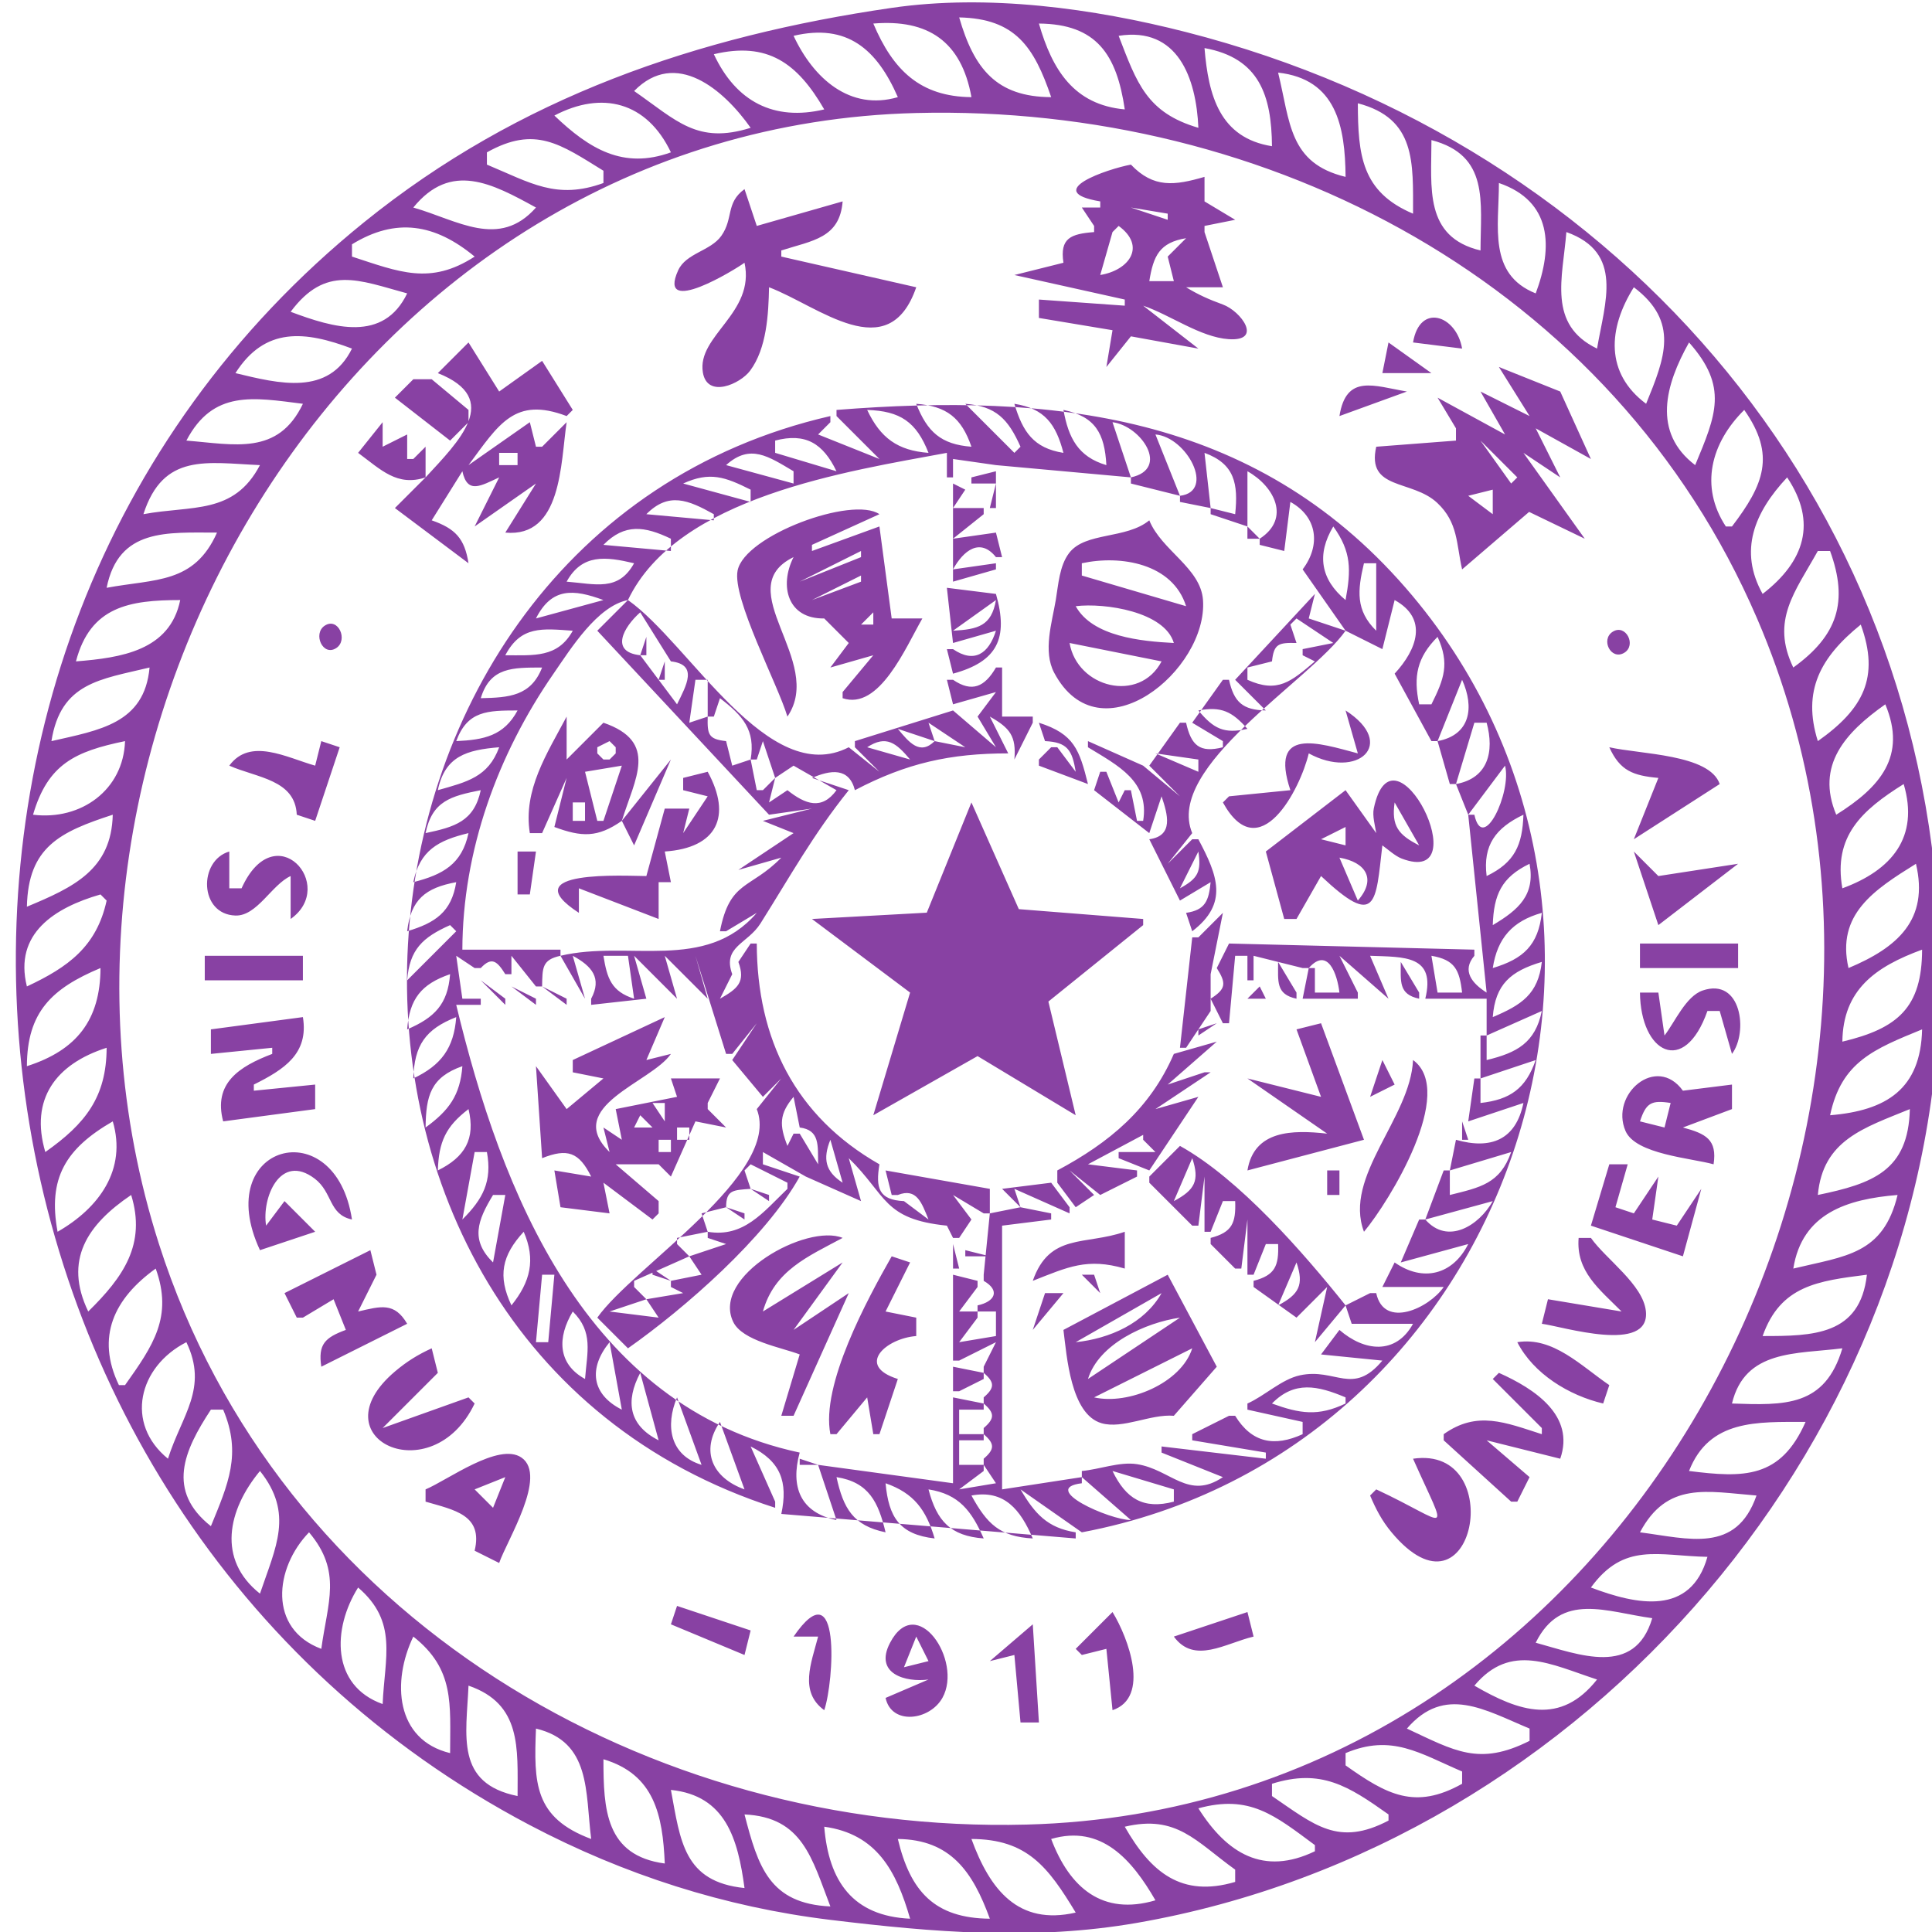
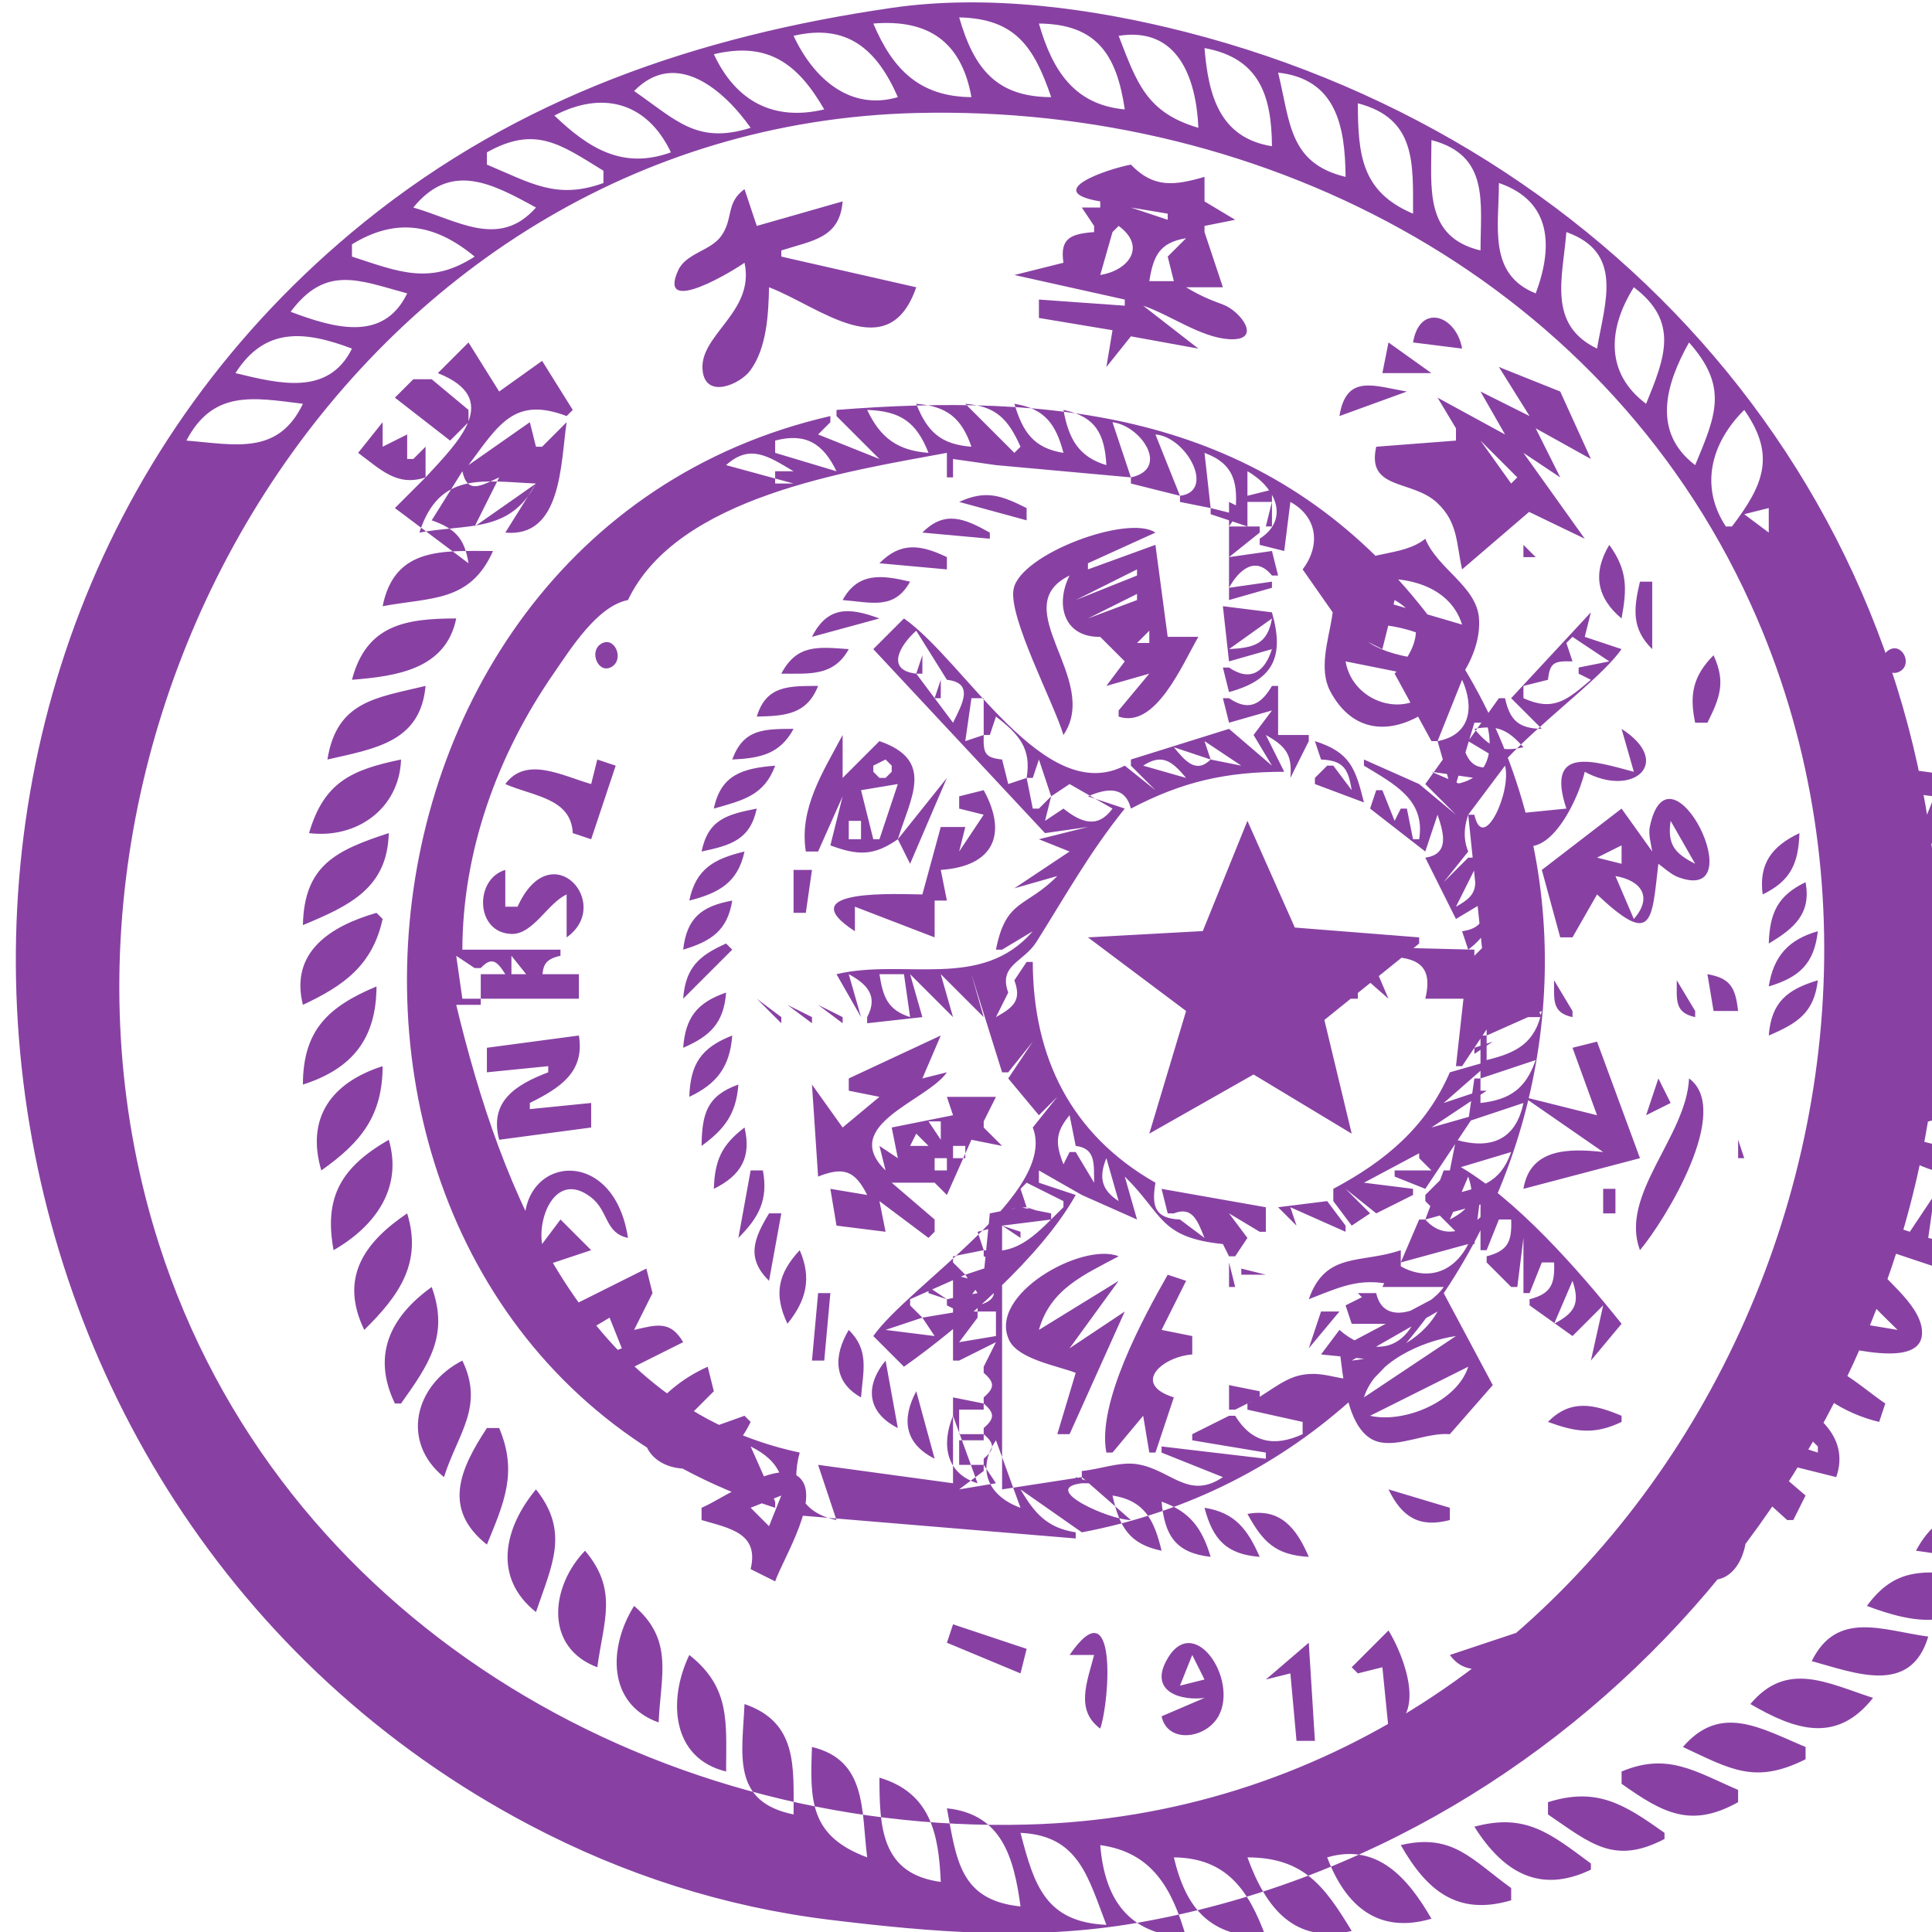
<svg xmlns="http://www.w3.org/2000/svg" xmlns:ns1="http://sodipodi.sourceforge.net/DTD/sodipodi-0.dtd" xmlns:ns2="http://www.inkscape.org/namespaces/inkscape" version="1.1" id="svg2" width="315" height="315" viewBox="0 0 315 315" ns1:docname="tsinghua_logo.svg" ns2:version="1.1.2 (0a00cf5339, 2022-02-04)">
  <defs id="defs6" />
  <ns1:namedview id="namedview4" pagecolor="#ffffff" bordercolor="#666666" borderopacity="1.0" ns2:pageshadow="2" ns2:pageopacity="0.0" ns2:pagecheckerboard="0" showgrid="false" ns2:zoom="1.3396826" ns2:cx="51.877962" ns2:cy="86.214454" ns2:window-width="1850" ns2:window-height="1016" ns2:window-x="70" ns2:window-y="27" ns2:window-maximized="1" ns2:current-layer="g8" width="355px" />
  <g ns2:groupmode="layer" ns2:label="Image" id="g8">
-     <rect style="fill:#ffffff;stroke-width:1.406" id="rect29" width="315" height="315" x="0" y="0" />
-     <path style="fill:#8841a3;stroke:none" d="m 145.388,1.282 c -31.666,4.608 -60.748,14.52 -86,34.931 -87.076,70.385 -70.898,209.834 27,261.364 15.373,8.091 31.792,13.358 49,15.446 16.706,2.027 33.15,3.42 50,0.487 73.489,-12.791 130.921,-79.778 130.921,-154.671 0,-75.285 -51.605,-135.362 -122.921,-153.608 -15.135,-3.872 -32.318,-6.231 -48,-3.949 m 13,14.557 c -8.346,-0.075 -12.782,-4.387 -16,-12 8.912,-0.738 14.356,2.888 16,12 m 13,0 c -8.906,-0.032 -12.58,-4.614 -15,-13 9.144,0.196 12.199,4.775 15,13 m 12,2 c -8.294,-0.753 -11.822,-6.439 -14,-14 9.413,0.085 12.677,5.043 14,14 m -37,-2 c -7.827,2.286 -13.773,-3.08 -17,-10 8.718,-2.05 13.572,2.161 17,10 m 49,5 c -8.428,-2.47 -10.019,-7.273 -13,-15 9.653,-1.526 12.646,6.872 13,15 m -61,-3 c -8.205,1.948 -14.391,-1.266 -18,-9 8.739,-2.08 13.615,1.415 18,9 m 73,6 c -8.512,-1.356 -10.366,-8.238 -11,-16 8.934,1.618 10.931,7.724 11,16 m -85,-3 c -8.71,2.736 -12.062,-1.175 -19,-6 6.803,-6.947 14.626,-0.204 19,6 m 97,8 c -9.27,-2.236 -9.011,-8.926 -11,-17 9.489,1.057 10.932,8.753 11,17 m -110,-4 c -7.735,2.797 -13.273,-0.515 -19,-6 7.754,-4.063 15.059,-2.272 19,6 m 121,10 c -8.392,-3.55 -8.977,-9.527 -9,-18 9.497,2.486 9,9.664 9,18 m -81,-16.414 c 57.494,-1.431 113.614,27.85 137.093,82.414 36.54,84.919 -22.224,194.117 -119.093,196.646 -61.659,1.61 -121.962,-33.714 -141.466,-94.646 -26.564,-82.988 31.456,-182.124 123.466,-184.414 m -51,9.414 v 2 c -7.657,2.785 -11.904,-0.046 -19,-3 v -2 c 7.877,-4.412 11.951,-1.345 19,3 m 143,13 c -9.228,-2.214 -8,-10.221 -8,-18 9.457,2.482 8.021,10.048 8,18 m -62,-8 v 1 h -3 l 2,3 v 1 c -3.799,0.295 -5.616,0.975 -5,5 l -8,2 18,4 v 1 l -14,-1 v 3 l 12,2 -1,6 4,-5 11,2 -9,-7 c 4.389,1.495 9.334,5.151 13.941,5.461 5.638,0.38 2.017,-4.568 -0.956,-5.653 -2.211,-0.807 -3.972,-1.574 -5.985,-2.809 h 6 l -3,-9 v -1 l 5,-1 -5,-3 v -4 c -4.866,1.417 -8.303,1.879 -12,-2 -3.781,0.705 -14.696,4.384 -5,6 m -92,1 c -6.018,6.819 -12.807,2.056 -20,0 6.14,-7.551 12.842,-3.925 20,0 m 163,14 c -7.809,-3.127 -6,-10.854 -6,-18 8.651,2.968 8.84,10.416 6,18 m -129,-5 c 1.782,8.226 -7.791,11.877 -6.789,17.887 0.716,4.29 6.092,1.876 7.7,-0.282 2.721,-3.649 2.998,-9.242 3.089,-13.606 8.096,3.064 19.491,13.107 24,0 l -22,-5 v -1 c 5.079,-1.625 9.521,-1.993 10,-8 l -14,4 -2,-6 c -3.097,2.257 -1.767,4.753 -3.772,7.607 -1.755,2.497 -5.766,2.803 -7.052,5.648 -3.5,7.741 9.452,-0.226 10.824,-1.255 m 69,-8 v 1 l -6,-2 6,1 m -113,7 c -7.248,4.695 -12.298,2.505 -20,0 v -2 c 7.171,-4.412 13.541,-3.351 20,2 m 102,3 2,-7 1,-1 c 4.537,3.313 1.731,7.228 -3,8 m 81,12 c -8.129,-3.918 -5.587,-11.56 -5,-19 9.4,3.351 6.284,11.419 5,19 m -67,-18 -3,3 1,4 h -4 c 0.669,-4.165 1.683,-6.286 6,-7 m -18.333,3.667 -0.334,0.667 0.334,-0.667 m -108.667,5.333 c -3.876,8.041 -11.994,5.628 -19,3 5.711,-7.663 11.053,-5.168 19,-3 m 200,-1 c 7.442,5.62 5.069,11.48 2,19 -6.686,-4.986 -6.247,-12.241 -2,-19 m -36,9 8,1 c -0.941,-5.47 -6.916,-7.478 -8,-1 m -173,1 c -3.838,7.78 -11.87,5.717 -19,4 4.823,-7.592 11.352,-6.885 19,-4 m 14,4 c 10.568,4.184 3.4,11.137 -2,17 v -5 l -2,2 h -1 v -4 l -4,2 v -4 l -4,5 c 3.716,2.738 6.355,5.545 11,4 l -5,5 12,9 c -0.64,-4.051 -2.15,-5.648 -6,-7 l 5,-8 c 0.821,3.814 3.068,2.336 6,1 l -4,8 10,-7 -5,8 c 9.227,0.868 9.007,-11.295 10,-18 l -4,4 h -1 l -1,-4 -10,7 c 4.962,-6.694 7.521,-11.215 16,-8 l 1,-1 -5,-8 -7,5 -5,-8 -5,5 m 155,-5 -1,5 h 8 l -7,-5 m 49,0 c 6.439,7.246 4.402,11.817 1,20 -7.03,-5.356 -4.883,-13.09 -1,-20 m -31,4 5,8 -8,-4 4,7 -11,-6 3,5 v 2 l -13,1 c -1.626,7.146 5.83,5.298 9.938,9.148 3.427,3.213 3.105,6.664 4.062,10.852 l 10.925,-9.373 9.075,4.373 -10,-14 6,4 -4,-8 9,5 -5,-11 -10,-4 m -177,2 -3,3 9,7 3,-3 v -2 l -6,-5 h -3 m 151,6 11,-4 c -5.376,-0.906 -9.896,-2.916 -11,4 m -169,-2 c -4.056,8.488 -11.148,6.62 -19,6 4.358,-8.302 10.888,-7.025 19,-6 m 87,1 v 1 l 7,7 -10,-4 2,-2 v -1 c -86.096,19.737 -94.551,150.531 -9,178 v -1 l -4,-9 c 4.891,2.413 6.118,5.773 5,11 l 48,4 v -1 c -4.62,-0.719 -6.691,-3.052 -9,-7 l 10,7 c 70.345,-13.261 99.493,-100.298 52.791,-153.996 -24.833,-28.553 -57.862,-31.76 -92.791,-29.004 m -64,1 -3,-2 3,2 m 86,5 c -4.961,-0.377 -7.202,-2.413 -9,-7 4.966,0.375 7.379,2.289 9,7 m 8,0 -1,1 -8,-8 c 5.015,0.382 6.998,2.502 9,7 m 7,1 c -4.867,-0.769 -6.637,-3.427 -8,-8 4.931,0.769 6.769,3.3 8,8 m -22,0 c -5.042,-0.38 -7.847,-2.437 -10,-7 5.385,0.175 8.016,1.938 10,7 m 29,2 c -4.608,-1.364 -6.17,-4.419 -7,-9 5.217,1.079 6.718,3.859 7,9 m 104,-9 c 5.189,7.383 3.178,12.208 -2,19 h -1 c -4.296,-6.516 -2.433,-13.62 3,-19 m -100,11 v 1 l 8,2 -4,-10 c 5.102,0.403 9.84,9.292 4,10 v 1 l 5,1 -1,-9 c 4.947,1.814 5.51,5.064 5,10 l -4,-1 v 1 l 6,2 v -9 c 4.411,2.475 7.087,7.702 2,11 v 1 l 4,1 1,-8 c 4.399,2.426 4.989,7.053 2,11 l 7,10 6,3 2,-8 c 5.503,3.037 3.654,8.04 0,12 l 6,11 h 1 l 4,-10 c 2.032,4.501 1.363,8.993 -4,10 l 2,7 h 1 l 3,-10 h 2 c 1.286,4.737 0.226,9.056 -5,10 l 2,5 6,-8 c 1.12,4.23 -3.582,14.45 -5,8 h -1 l 3,29 c -2.387,-1.5 -4.079,-3.569 -2,-6 v -1 l -40,-1 -2,4 c 1.585,2.499 1.514,3.396 -1,5 l 2,4 h 1 l 1,-11 h 2 v 4 h 1 v -4 l 8,2 h 1 c 3.117,-3.533 4.656,1.009 5,4 h -4 v -4 h -1 l -1,5 h 9 v -1 l -3,-6 8,7 -3,-7 c 5.559,0.21 10.737,-0.128 9,7 h 10 v 6 l 9,-4 c -1.073,5.192 -4.051,6.807 -9,8 v -4 h -1 v 7 l 9,-3 c -1.618,4.644 -4.148,6.458 -9,7 v -4 h -1 l -1,7 9,-3 c -1.246,6.027 -5.31,7.631 -11,6 l -1,5 10,-3 c -1.818,5.174 -5.042,5.76 -10,7 v -4 h -1 l -3,8 11,-3 c -2.235,3.984 -7.332,7.197 -11,3 h -1 l -3,7 11,-3 c -2.533,5.021 -7.368,6.244 -12,3 l -2,4 h 10 c -2.342,3.428 -9.733,6.914 -11,1 h -1 l -4,2 1,3 h 10 c -2.826,5.124 -7.942,4.515 -12,1 l -3,4 10,1 c -4.858,5.828 -7.603,1.144 -13.424,2.398 -3.01,0.648 -5.75,3.35 -8.576,4.602 v 1 l 9,2 v 2 c -4.588,2.098 -8.273,1.442 -11,-3 h -1 l -6,3 v 1 l 12,2 v 1 l -17,-2 v 1 l 10,4 c -5.63,3.819 -8.489,-1.25 -14,-2.112 -2.841,-0.444 -6.136,0.863 -9,1.112 v 1 l 8,7 c -3.469,0 -15.01,-5.15 -8,-6 v -1 l -13,2 v -43 l 8,-1 v -1 l -5,-1 -5,1 -1,10 v 1 c 2.742,1.572 1.841,3.391 -1,4 v 1 h 3 v 4 l -6,1 3,-4 v -1 h -3 l 3,-4 v -1 l -4,-1 v 14 h 1 l 6,-3 -2,4 v 1 c 1.813,1.556 1.813,2.444 0,4 v 1 c 1.813,1.556 1.813,2.444 0,4 v 1 c 1.813,1.556 1.813,2.444 0,4 v 1 l 2,3 -6,1 4,-3 v -1 h -4 v -4 h 4 v -1 h -4 v -4 h 4 v -1 l -5,-1 v 14 l -22,-3 3,9 c -5.9,-1.227 -7.532,-5.413 -6,-11 -35.035,-7.506 -48.691,-42.652 -56,-73 h 4 v -1 h -3 l -1,-7 3,2 h 1 c 1.819,-1.941 2.695,-1.08 4,1 h 1 v -3 l 4,5 h 1 c 0.064,-2.993 -0.054,-4.346 3,-5 v -1 h -16 c 0.044,-16.124 5.729,-31.782 14.865,-44.999 2.837,-4.105 7.126,-11.014 12.135,-12.001 8.055,-16.869 35.797,-20.981 52,-24 v 4 h 1 v -3 l 7,1 22,2 -3,-9 c 4.682,0.6 9.419,7.625 3,9 m -48,-1 -10,-3 v -2 c 4.957,-1.304 7.809,0.455 10,5 m 105,-5 6,6 -1,1 -5,-7 m -112,5 v 2 l -11,-3 c 3.93,-3.548 6.921,-1.407 11,1 m -45,-3 v 2 h -3 v -2 h 3 m -42,2 c -4.269,8.131 -11.085,6.531 -19,8 3.24,-10.056 10.34,-8.372 19,-8 m 196,0 -3,3 3,-3 m -116,4 v 2 l -11,-3 c 4.349,-1.988 6.84,-1.079 11,1 m 36,-2 v 1 h 4 l -1,4 h 1 v -6 l -4,1 m 133,0 c 4.907,7.349 2.847,13.712 -4,19 -3.94,-7.07 -1.335,-13.302 4,-19 m -136,1 v 16 l 7,-2 v -1 l -7,1 c 1.671,-3.052 4.404,-5.241 7,-2 h 1 l -1,-4 -7,1 5,-4 v -1 h -5 l 2,-3 -2,-1 m 88,1 v 4 l -4,-3 4,-1 m -127,4 v 1 l -11,-1 c 3.637,-3.668 6.832,-2.332 11,0 m 12,33 c 6.194,-9.069 -9.541,-20.857 1,-26 -2.381,4.723 -0.944,10.093 5,10 l 4,4 -3,4 7,-2 -5,6 v 1 c 5.985,2.034 10.27,-8.264 13,-13 h -5 l -2,-15 -11,4 v -1 l 11,-5 c -4.404,-3.015 -21.973,3.457 -23.122,9.185 -0.911,4.54 6.576,18.597 8.122,23.815 m 34.333,-32.333 0.334,0.667 -0.334,-0.667 m 24.667,0.333 c -3.762,3.103 -10.421,1.862 -13.062,5.319 -1.596,2.089 -1.764,5.185 -2.185,7.681 -0.618,3.665 -2.122,8.348 -0.257,11.856 7.473,14.054 25.074,-0.459 24.262,-11.859 -0.374,-5.248 -6.766,-8.08 -8.758,-12.997 m -78,3 v 2 l -11,-1 c 3.461,-3.531 6.735,-3.049 11,-1 m 94,-2 v 2 h 2 l -2,-2 m 14,0 c 2.98,4.147 2.906,7.098 2,12 -4.064,-3.386 -4.746,-7.414 -2,-12 m -182,1 c -3.724,8.372 -10.047,7.524 -18,9 1.968,-9.746 9.859,-9 18,-9 m 105,3 v 1 l -10,4 10,-5 m 69,0 3,3 -3,-3 m 89,0 c 3.008,8.253 1.24,13.789 -6,19 -3.696,-7.682 0.258,-12.276 4,-19 h 2 m -195,2 c -2.577,4.658 -6.313,3.366 -11,3 2.52,-4.57 6.355,-4.102 11,-3 m 90,7 -17,-5 v -2 c 6.372,-1.386 14.831,0.049 17,7 m 31,-7 v 11 c -3.384,-3.314 -3.049,-6.579 -2,-11 h 2 m -84,2 v 1 l -8,3 8,-4 m 22.333,0.667 0.334,0.667 -0.334,-0.667 m -64.333,3.333 -11,3 c 2.558,-5.057 6.092,-4.821 11,-3 m 56,-2 1,9 7,-2 c -1.189,3.761 -3.538,5.366 -7,3 h -1 l 1,4 c 7.239,-1.965 9.072,-5.742 7,-13 l -8,-1 m -12,1 -3,2 3,-2 m 72,0 -13,14 5,5 c -3.759,-0.069 -5.193,-1.354 -6,-5 h -1 l -5,7 5,3 v 1 c -3.766,0.965 -5.176,-0.289 -6,-4 h -1 l -5,7 5,5 -6,-5 -9,-4 v 1 c 4.941,3.011 10.056,5.564 9,12 h -1 l -1,-5 h -1 l -1,2 -2,-5 h -1 l -1,3 9,7 2,-6 c 1.012,2.97 2,6.443 -2,7 l 5,10 5,-3 c -0.298,3.018 -0.863,4.547 -4,5 l 1,3 c 5.947,-4.545 4.153,-9.078 1,-15 h -1 l -4,4 4,-5 c -4.518,-10.816 19.23,-24.809 25,-33 l -6,-2 1,-4 m -185,1 c -1.681,8.258 -9.649,9.415 -17,10 2.342,-8.966 8.741,-9.994 17,-10 m 73,0 -5,5 28,30 7,-1 -8,2 5,2 -9,6 7,-2 c -5.083,5.201 -8.373,3.65 -10,12 h 1 l 5,-3 c -8.382,9.745 -20.956,4.371 -32,7 l 4,7 -2,-7 c 3.123,1.684 4.794,3.648 3,7 v 1 l 9,-1 -2,-7 7,7 -2,-7 7,7 -2,-7 5,16 h 1 l 4,-5 -4,6 5,6 3,-3 -4,5 c 4.155,10.497 -20.173,25.728 -26,34 l 5,5 c 9.26,-6.523 22.463,-18.04 28,-28 l -6,-2 v -2 l 7,4 9,4 -2,-7 c 6.253,6.111 5.568,9.941 16,11 v -1 l -3,-5 4,8 h 1 l 2,-3 -3,-4 5,3 h 1 v -4 l -17,-3 1,4 h 1 c 3.071,-1.223 3.898,1.289 5,4 l -4,-3 c -4.133,-0.19 -4.636,-2.154 -4,-6 -13.767,-7.849 -19.957,-20.431 -20,-36 h -1 l -2,3 c 1.206,3.292 -0.113,4.358 -3,6 l 2,-4 c -1.649,-4.517 2.491,-4.918 4.606,-8.274 4.874,-7.734 8.584,-14.492 14.394,-21.726 l -6,-2 c 3.034,-1.311 6.038,-1.747 7,2 8.433,-4.418 15.517,-6 25,-6 l -3,-6 c 3.287,1.858 4.33,3.196 4,7 l 3,-6 v -1 h -5 v -8 h -1 c -1.841,3.144 -3.882,4.132 -7,2 h -1 l 1,4 7,-2 -3,4 3,5 -7,-6 -16,5 v 1 l 4,4 -5,-4 c -13.129,6.78 -25.915,-16.896 -36,-24 m 60,0 c -0.735,4.235 -2.948,4.776 -7,5 l 7,-5 m 29,7 c -5.346,-0.274 -13.269,-1.046 -16,-6 4.747,-0.577 14.506,0.891 16,6 m -87,-5 5,8 c 4.478,0.507 2.526,3.899 1,7 l -6,-8 c -4.991,-0.553 -2.732,-4.576 0,-7 m 38,0 v 2 h -2 l 2,-2 m -89.436,2.171 c -1.991,1.3 -0.323,5.09 1.872,3.658 1.991,-1.3 0.323,-5.09 -1.872,-3.658 m 164.436,2.829 -5,1 v 1 l 2,1 c -3.88,3.291 -6.061,5.238 -11,3 v -2 l 4,-1 c 0.313,-2.892 1.077,-3.072 4,-3 l -1,-3 1,-1 6,4 m -124,-2 c -2.455,4.452 -6.339,3.996 -11,4 2.555,-4.853 6.04,-4.347 11,-4 m 169.564,0.16 c -2.028,1.273 -0.293,4.734 1.872,3.437 2.05,-1.228 0.254,-4.77 -1.872,-3.437 m 40.436,-1.16 c 3.141,8.622 0.405,13.769 -7,19 -2.574,-8.193 0.414,-13.672 7,-19 m -198,2 -1,3 h 1 v -3 m 129,0 c 1.988,4.349 1.079,6.84 -1,11 h -2 c -0.981,-4.572 -0.337,-7.656 3,-11 m -45,4 c -3.624,6.884 -13.744,4.308 -15,-3 l 15,3 m 22,-3 1,1 -1,-1 m 14,1 2,3 -2,-3 m -117,2 -1,3 h 1 v -3 m 99,0 3,2 -3,-2 m -183,1 c -0.833,9.152 -8.177,10.207 -16,12 1.515,-9.537 7.966,-10.065 16,-12 m 64,0 c -1.829,4.66 -5.368,4.901 -10,5 1.548,-5.098 5.217,-4.983 10,-5 m 27,2 v 6 h 1 l 1,-3 c 3.727,2.861 5.814,5.184 5,10 h 1 l 1,-3 2,6 3,-2 7,4 c -2.409,3.304 -5.091,2.307 -8,0 l -3,2 1,-4 -2,2 h -1 l -1,-5 -3,1 -1,-4 c -2.892,-0.313 -3.072,-1.077 -3,-4 l -3,1 1,-7 h 2 m 88,8 c -3.836,0.851 -5.503,-0.008 -8,-3 3.749,-0.696 5.489,0.161 8,3 m 104,-4 c 3.546,8.458 -0.829,13.511 -8,18 -3.369,-8.05 1.45,-13.373 8,-18 m -223,1 c -2.233,4.148 -5.487,4.79 -10,5 1.836,-4.994 5.125,-4.983 10,-5 m 135,0 2,7 c -6.452,-1.716 -14.46,-4.413 -11,6 l -10,1 -1,1 c 5.938,10.759 12.597,-2.129 14,-8 7.873,4.308 14.547,-1.491 6,-7 m -127,1 c -3.178,5.999 -7.131,11.971 -6,19 h 2 l 4,-9 -2,8 c 4.46,1.655 7.043,1.764 11,-1 l 2,4 6,-14 -8,10 c 2.123,-6.89 6.07,-12.878 -3,-16 l -6,6 v -7 m 27,1 -1,3 1,-3 m 38,4 -5,-1 c -2.397,2.378 -4.169,0.207 -6,-2 l 6,2 -1,-3 6,4 m 12,-4 1,3 c 3.642,0.164 4.436,1.474 5,5 l -3,-4 h -1 l -2,2 v 1 l 8,3 c -1.394,-5.573 -2.244,-8.174 -8,-10 m -21,6 -7,-2 c 3.128,-2.049 4.739,-0.692 7,2 m -128,-3 c -0.258,7.939 -7.154,12.968 -15,12 2.427,-8.283 6.879,-10.319 15,-12 m 32,0 -1,4 c -4.678,-1.328 -10.616,-4.638 -14,0 4.496,1.991 10.736,2.263 11,8 l 3,1 4,-12 -3,-1 m 47,0 1,1 v 1 l -1,1 h -1 l -1,-1 v -1 l 2,-1 m -18,1 c -1.782,4.89 -5.296,5.661 -10,7 1.159,-5.562 4.724,-6.565 10,-7 m 114,2 v 2 l -7,-3 7,1 m 67,-2 c 1.742,3.847 3.893,4.623 8,5 l -4,10 14,-9 c -1.635,-4.878 -13.001,-4.854 -18,-6 m -161,3 -3,9 h -1 l -2,-8 6,-1 m 10,2 v 2 l 4,1 -4,6 1,-4 h -4 l -3,11 c -3.41,-0.012 -21.939,-1.098 -11,6 v -4 l 13,5 v -6 h 2 l -1,-5 c 8.57,-0.576 10.961,-5.761 7,-13 l -4,1 m 113,9 -5,-7 -13,10 3,11 h 2 l 4,-7 c 9.106,8.575 8.902,4.441 10,-5 0.838,0.599 2.089,1.748 3.156,2.153 12.61,4.787 -1.382,-23.368 -4.552,-8.178 -0.258,1.238 0.212,2.828 0.396,4.025 m -95,-8 1,1 -1,-1 m 181,0 c 2.558,8.672 -1.948,14.047 -10,17 -1.496,-8.469 3.113,-12.692 10,-17 m -232,1 c -1.086,5.09 -4.235,5.997 -9,7 1.091,-5.234 4.109,-6.031 9,-7 m 17,2 v 3 h -2 v -3 h 2 m 63,0 -7.278,17.972 -18.722,1.028 16,12 -6,20 17,-9.644 16,9.644 -4.454,-18.536 15.454,-12.464 v -1 l -20.272,-1.603 -7.728,-17.397 m 73,7 c -3.405,-1.719 -4.549,-3.185 -4,-7 l 4,7 m -213,-5 c -0.217,8.965 -6.392,11.832 -14,15 0.209,-9.771 5.42,-12.203 14,-15 m 230,0 c -0.161,4.96 -1.429,7.797 -6,10 -0.64,-5.053 1.5,-7.849 6,-10 m -29,2 v 3 l -4,-1 4,-2 m -143,1 c -1.072,5.065 -4.175,6.777 -9,8 1.073,-5.192 4.051,-6.807 9,-8 m 46,1 1,1 -1,-1 m -83,8 h -2 v -6 c -5.057,1.479 -4.921,10.249 1,10.44 3.52,0.113 5.899,-5.019 9,-6.44 v 7 c 7.693,-5.436 -2.556,-17.071 -8,-5 m 45,-6 v 7 h 2 l 1,-7 h -3 m 111,0 c 0.499,3.314 -0.059,4.38 -3,6 l 3,-6 m 71,0 4,12 13,-10 -13,2 -4,-4 m -45,8 -3,-7 c 4.323,0.744 6.085,3.491 3,7 m -7,-6 -6,2 6,-2 m 35,0 c 0.941,5.092 -1.795,7.509 -6,10 0.161,-4.96 1.429,-7.797 6,-10 m 63,0 c 2.145,9.118 -2.987,13.641 -11,17 -2.009,-8.77 4.161,-12.741 11,-17 m -238,3 c -0.769,4.867 -3.427,6.637 -8,8 0.588,-5.156 2.984,-7.083 8,-8 m 51,0 -6,4 6,-4 m -109,2 1,1 c -1.636,7.499 -6.27,10.853 -13,14 -2.158,-8.638 4.555,-12.855 12,-15 m 183,3 -4,4 h -1 l -2,18 h 1 l 4,-6 v -6 l 2,-10 m 52,0 c -0.593,5.274 -2.995,7.5 -8,9 0.758,-4.91 3.223,-7.654 8,-9 m -178,2 1,1 -8,8 c 0.382,-5.015 2.502,-6.998 7,-9 m 194,3 v 4 h 16 v -4 h -16 m 46,1 c -0.027,9.417 -3.926,12.845 -13,15 0.1,-8.47 5.402,-12.218 13,-15 m -280,1 v 4 h 16 v -4 h -16 m 69,0 1,7 c -3.687,-1.194 -4.405,-3.29 -5,-7 h 4 m 136,6 h -4 l -1,-6 c 3.814,0.661 4.57,2.259 5,6 m -30,-5 c 0.013,3.194 -0.403,5.271 3,6 v -1 l -3,-5 m 20,0 c 0.013,3.194 -0.403,5.271 3,6 v -1 l -3,-5 m 23,0 c -0.601,5.267 -3.311,7.016 -8,9 0.409,-5.38 2.956,-7.496 8,-9 m -235,1 c -0.03,8.414 -3.838,13.394 -12,16 0.031,-8.818 4.028,-12.658 12,-16 m 57,1 c -0.378,4.911 -2.542,7.09 -7,9 0.375,-4.966 2.289,-7.379 7,-9 m 5,1 4,4 v -1 l -4,-3 m 5,1 4,3 v -1 l -4,-2 m 5,0 4,3 v -1 l -4,-2 m 115,2 h 3 l -1,-2 -2,2 m 68,6 -1,-7 h -3 c 0.089,9.828 7.215,13.732 11,3 h 2 l 2,7 c 2.667,-3.54 1.552,-12.503 -4.78,-10.338 -2.747,0.94 -4.535,5.169 -6.22,7.338 m -149,-7 -4,7 4,-7 m -88,6 v 4 l 10,-1 v 1 c -5.407,2.052 -9.646,4.798 -8,11 l 15,-2 v -4 l -10,1 v -1 c 4.949,-2.467 8.978,-5.038 8,-11 l -15,2 m 40,-2 c -0.38,5.042 -2.437,7.847 -7,10 0.175,-5.385 1.938,-8.016 7,-10 m 19,7 v 2 l 5,1 -6,5 -5,-7 1,15 c 4.13,-1.641 6.006,-1.003 8,3 l -6,-1 1,6 8,1 -1,-5 8,6 1,-1 v -2 l -7,-6 h 7 l 2,2 4,-9 5,1 -3,-3 v -1 l 2,-4 h -8 l 1,3 -10,2 1,5 -3,-2 1,4 c -7.63,-7.429 6.789,-11.307 10,-16 l -4,1 3,-7 -15,7 m 105,-6 -3,1 v 1 l 3,-2 m 13,1 4,11 -12,-3 13,9 c -5.658,-0.631 -11.925,-0.585 -13,6 l 19,-5 -7,-19 -4,1 m 102,0 c -0.228,9.704 -5.784,13.246 -15,14 1.84,-8.743 7.227,-10.811 15,-14 m -268,2 -1,1 1,-1 m 153,0 -7,2 c -3.862,8.948 -10.539,14.493 -19,19 v 2 l 3,4 3,-2 -4,-4 5,4 6,-3 v -1 l -8,-1 15,-8 -6,3 v 1 l 2,2 h -6 v 1 l 5,2 8,-12 -7,2 9,-6 h -1 l -6,2 8,-7 m -181,1 c -0.028,8.044 -3.468,12.398 -10,17 -2.542,-8.604 1.687,-14.346 10,-17 m 108,0 -3,7 3,-7 m 100,2 -2,6 4,-2 -2,-4 m 5,0 c -0.435,9.5 -11.414,18.987 -8,28 4.16,-4.974 15.09,-22.829 8,-28 m -155,1 c -0.358,4.746 -2.191,7.227 -6,10 0.061,-5.182 0.832,-8.184 6,-10 m 204,16 c 0.613,-4.043 -1.266,-4.993 -5,-6 l 8,-3 v -4 l -8,1 c -4.323,-5.989 -11.943,0.595 -9.356,6.57 1.649,3.81 10.761,4.417 14.356,5.43 m -238,-12 -1,1 1,-1 m 88,1 1,5 c 3.297,0.414 2.95,2.922 3,6 l -3,-5 h -1 l -1,2 c -1.324,-3.371 -1.355,-5.189 1,-8 m 143,1 -1,4 -4,-1 c 1,-3.036 1.863,-3.494 5,-3 m -190,1 5,3 -5,-3 m 26,-1 v 3 l -2,-3 h 2 m -32,1 c 1.169,4.855 -0.576,7.818 -5,10 0.151,-4.651 1.27,-7.159 5,-10 m 235,0 c -0.237,10.063 -6.054,12.149 -15,14 0.815,-8.972 7.531,-10.936 15,-14 m -205,3 h -3 l 1,-2 2,2 m -88,-1 c 2.309,7.833 -2.194,14.103 -9,18 -1.616,-8.736 1.303,-13.548 9,-18 m 220,0 v 3 h 1 l -1,-3 m -126,1 v 2 h -2 v -2 h 2 m -3,2 v 2 h -2 v -2 h 2 m 26,0 2,7 c -2.824,-1.829 -3.263,-3.883 -2,-7 m -93,18 9,-3 -5,-5 -3,4 c -0.752,-4.473 2.278,-11.941 7.917,-7.667 2.976,2.256 2.248,5.849 6.083,6.667 -2.683,-17.824 -23.07,-12.292 -15,5 m 150,-17 -5,5 v 1 l 7,7 h 1 l 1,-8 v 9 h 1 l 2,-5 h 2 c 0.135,3.556 -0.486,5.092 -4,6 v 1 l 4,4 h 1 l 1,-8 v 9 h 1 l 2,-5 h 2 c 0.135,3.556 -0.486,5.092 -4,6 v 1 l 7,5 5,-5 -2,9 5,-6 c -6.916,-8.642 -17.336,-20.628 -27,-26 m -113,1 c 0.874,4.765 -0.624,7.637 -4,11 l 2,-11 h 2 m 115,1 c 1.239,3.68 0.42,5.186 -3,7 l 3,-7 m -66,4 v 1 c -3.966,3.824 -7.145,7.989 -13,7 v 1 l 3,1 -6,2 2,3 -5,1 v 1 l 2,1 -6,1 2,3 -8,-1 6,-2 -2,-2 v -1 l 9,-4 -2,-2 v -1 l 5,-1 -1,-3 4,-1 c 0,-2.826 1.142,-2.791 4,-3 l -1,-3 1,-1 6,3 m 134,-3 -3,10 15,5 3,-11 -4,6 -4,-1 1,-7 -4,6 -3,-1 2,-7 h -3 m -46,1 v 4 h 2 v -4 h -2 m -53,3 3,3 -1,-3 9,4 v -1 l -3,-4 -8,1 m -41,0 3,2 v -1 l -3,-1 m -101,1 c 2.469,8.016 -1.254,13.365 -7,19 -4.031,-8.375 -0.169,-14.158 7,-19 m 61,0 -2,11 c -3.738,-3.678 -2.527,-6.836 0,-11 h 2 m 227,0 c -2.338,9.718 -8.487,9.95 -17,12 1.432,-9.007 8.758,-11.327 17,-12 m -191,2 3,2 v -1 l -3,-1 m 69,3 2,6 -2,-6 m -102,1 c 1.983,4.555 1.096,8.163 -2,12 -2.254,-4.774 -1.578,-8.125 2,-12 m 45,20 -3,10 h 2 l 9,-20 -9,6 8,-11 -13,8 c 1.878,-6.688 7.312,-8.951 13,-12 -5.875,-2.391 -21.438,6.246 -17.84,13.697 1.493,3.09 7.871,4.159 10.84,5.303 m 53,-20 c -6.448,2.245 -12.267,0.155 -15,8 5.721,-2.252 8.874,-3.785 15,-2 v -6 m 74,1 c -0.457,5.454 3.368,8.354 7,12 l -12,-2 -1,4 c 3.346,0.432 17.696,4.977 16.963,-2.059 -0.452,-4.336 -6.525,-8.48 -8.963,-11.941 h -2 m -102,1 v 4 h 1 l -1,-4 m -109,8 2,4 h 1 l 5,-3 2,5 c -3.413,1.255 -4.55,2.344 -4,6 l 14,-7 c -2.078,-3.543 -4.277,-2.868 -8,-2 l 3,-6 -1,-4 -14,7 m 111,-7 v 1 h 4 l -4,-1 m -12,1 c -4.005,7.046 -11.574,20.967 -10,29 h 1 l 5,-6 1,6 h 1 l 3,-9 c -6.937,-2.162 -1.941,-6.624 3,-7 v -3 l -5,-1 4,-8 -3,-1 m 66,1 c 1.239,3.68 0.42,5.186 -3,7 l 3,-7 m -186,1 c 2.845,7.868 -0.418,12.546 -5,19 h -1 c -3.78,-7.855 -0.804,-14.102 6,-19 m 81,0 v 1 l 3,1 -3,-2 m -16,1 -1,11 h -2 l 1,-11 h 2 m 86,0 3,3 -1,-3 h -2 m -3,9 c 0.548,4.247 1.167,13.748 6.214,15.211 3.445,0.999 8.018,-1.533 11.786,-1.211 l 7,-8 -8,-15 -17,9 m 131,-9 c -1.104,9.908 -8.797,10 -17,10 2.91,-8.253 9.047,-8.99 17,-10 m -80,2 1,1 -1,-1 m -54,1 -2,6 5,-6 h -3 m 19,0 c -2.78,4.934 -8.5,7.434 -14,8 l 14,-8 m -96,3 c 3.378,3.347 2.347,6.563 2,11 -4.519,-2.492 -4.518,-6.795 -2,-11 m 99,1 -15,10 c 1.767,-5.729 9.347,-9.179 15,-10 m 19,1 1,1 -1,-1 m 8,0 1,1 -1,-1 m 28,3 c 2.638,5.162 8.426,8.69 14,10 l 1,-3 c -4.611,-3.137 -9.179,-7.943 -15,-7 m -217,0 c 3.616,7.525 -0.753,11.899 -3,19 -7.071,-5.749 -4.809,-15.007 3,-19 m 69,0 2,11 c -4.97,-2.514 -5.466,-6.76 -2,-11 m -22,10 -1,-1 -14,5 9,-9 -1,-4 c -2.251,1.031 -4.073,2.153 -5.985,3.773 -12.87,10.904 6.044,19.795 12.985,5.227 m 117,-9 c -1.787,5.676 -10.428,9.277 -16,8 l 16,-8 m 106,0 c -2.84,9.554 -9.382,9.299 -18,9 2.122,-8.825 10.465,-8.048 18,-9 m -86,1 -1,2 1,-2 m -59,2 v 4 h 1 l 4,-2 v -1 l -5,-1 m -51,1 3,11 c -4.828,-2.437 -5.478,-6.33 -3,-11 m 140,0 -1,1 8,8 v 1 c -5.954,-1.904 -10.542,-3.881 -16,0 v 1 l 11,10 h 1 l 2,-4 -7,-6 12,3 c 2.442,-7.01 -4.115,-11.377 -10,-14 m -25,4 v 1 c -4.457,2.132 -7.445,1.657 -12,0 3.671,-3.746 7.449,-2.92 12,-1 m -109,0 4,11 c -5.122,-1.555 -5.961,-6.326 -4,-11 m -74,2 c 3.049,7.198 0.813,12.141 -2,19 -7.285,-5.775 -4.429,-12.278 0,-19 h 2 m 165.667,0.333 0.666,0.334 -0.666,-0.334 m -84.667,1.667 4,11 c -5.192,-1.867 -7.246,-6.22 -4,-11 m 177,0 c -4.08,9.249 -10.038,9.133 -19,8 3.306,-8.434 11.096,-7.999 19,-8 m -225,11 v 2 c 4.659,1.36 9.41,2.146 8,8 l 4,2 c 1.237,-3.634 7.941,-14.212 3.639,-17.184 -3.702,-2.556 -12.083,3.704 -15.639,5.184 m 118.667,-5.667 0.666,0.334 -0.666,-0.334 m 42.333,0.667 c 5.941,13.332 6.129,10.655 -6,5 l -1,1 c 0.937,2.212 1.923,4.113 3.483,5.985 13.497,16.202 19.091,-14.284 3.517,-11.985 m -100,0 v 1 h 3 l -3,-1 m 61,5 v 2 c -4.957,1.304 -7.809,-0.455 -10,-5 l 10,3 m -149,-3 c 5.538,6.944 2.576,12.373 0,20 -7.035,-5.577 -5.259,-13.652 0,-20 m 40,1 -2,5 -3,-3 5,-2 m 62,9 c -5.295,-1.081 -6.89,-3.927 -8,-9 5.288,0.836 6.815,4.073 8,9 m 8,1 c -5.705,-0.643 -7.497,-3.468 -8,-9 4.637,1.614 6.619,4.363 8,9 m 8,0 c -5.417,-0.41 -7.647,-2.836 -9,-8 4.987,0.777 7.026,3.527 9,8 m 8,0 c -5.374,-0.297 -7.466,-2.378 -10,-7 5.361,-0.996 7.999,2.318 10,7 m 118,-7 c -3.313,9.517 -11.073,7.024 -19,6 4.443,-8.358 10.921,-6.638 19,-6 m -236,6 c 5.425,6.415 3.02,11.428 2,19 -8.7,-3.243 -7.636,-13.173 -2,-19 m 228,4 c -2.739,9.671 -11.487,7.834 -19,5 5.416,-7.439 10.948,-5.166 19,-5 m -220,5 c 6.521,5.591 4.328,11.355 4,19 -8.42,-3.002 -8.21,-12.299 -4,-19 m 52,3 -1,3 12,5 1,-4 -12,-4 m 159,2 c -2.858,9.654 -11.944,5.925 -19,4 4.125,-8.362 11.598,-4.997 19,-4 m -140,3 h 4 c -1.126,4.353 -3.119,8.995 1,12 1.595,-4.71 2.769,-23.295 -5,-12 m 52,-4 -6,6 1,1 4,-1 1,10 c 6.183,-2.072 2.604,-11.736 0,-16 m 10,4 c 3.336,4.569 8.394,1.091 13,0 l -1,-4 -12,4 m -40,7 -7,3 c 0.965,4.504 7.217,3.693 9.278,-0.028 3.348,-6.045 -4.207,-17.278 -8.556,-8.944 -2.642,5.063 2.58,6.471 6.278,5.972 m 10,-3 4,-1 1,11 h 3 l -1,-16 -7,6 m -94,-4 c 6.768,5.33 6,11.023 6,19 -8.928,-2.169 -9.511,-11.695 -6,-19 m 82,0 2,4 -4,1 2,-5 m 111,7 c -5.949,7.528 -12.679,5.257 -20,1 5.938,-7.09 12.483,-3.446 20,-1 m -176,19 c -10.219,-2.068 -8.348,-9.901 -8,-18 8.668,2.974 8,10.179 8,18 m 165,-11 v 2 c -8.234,4.139 -12.185,1.648 -20,-2 6.162,-7.157 12.705,-3.032 20,0 m -153,18 c -9.316,-3.473 -9.356,-9.13 -9,-18 8.993,2.158 8.033,10.347 9,18 m 142,-11 v 2 c -7.67,4.295 -12.272,1.777 -19,-3 v -2 c 7.522,-3.169 12.061,0.025 19,3 m -130,15 c -9.68,-1.295 -9.999,-8.84 -10,-17 8.299,2.473 9.659,9.073 10,17 m 118,-8 v 1 c -8.195,4.29 -12.059,0.726 -19,-4 v -2 c 8.001,-2.513 12.439,0.341 19,5 m -105,12 c -9.925,-1.023 -10.445,-7.653 -12,-16 8.95,0.925 10.926,8.028 12,16 m 93,-7 v 1 c -8.37,4.028 -14.343,0.383 -19,-7 8.362,-2.28 12.402,1.114 19,6 m -79,10 c -9.926,-0.461 -11.781,-6.447 -14,-15 9.485,0.442 10.98,7.17 14,15 m 66,-6 v 2 c -8.756,2.587 -13.747,-1.556 -18,-9 8.468,-2.009 11.588,2.396 18,7 m -53,8 c -9.344,-0.434 -13.271,-6.082 -14,-15 8.523,1.179 11.741,7.16 14,15 m 40,-3 c -8.64,2.548 -13.973,-2.018 -17,-10 8.169,-2.386 13.144,3.329 17,10 m -27,3 c -8.983,-0.081 -12.96,-4.416 -15,-13 8.59,0.101 12.203,5.317 15,13 m 14,-1 c -9.384,2.156 -13.99,-3.73 -17,-12 9.092,0.032 12.495,4.552 17,12 z" id="path48" />
+     <path style="fill:#8841a3;stroke:none" d="m 145.388,1.282 c -31.666,4.608 -60.748,14.52 -86,34.931 -87.076,70.385 -70.898,209.834 27,261.364 15.373,8.091 31.792,13.358 49,15.446 16.706,2.027 33.15,3.42 50,0.487 73.489,-12.791 130.921,-79.778 130.921,-154.671 0,-75.285 -51.605,-135.362 -122.921,-153.608 -15.135,-3.872 -32.318,-6.231 -48,-3.949 m 13,14.557 c -8.346,-0.075 -12.782,-4.387 -16,-12 8.912,-0.738 14.356,2.888 16,12 m 13,0 c -8.906,-0.032 -12.58,-4.614 -15,-13 9.144,0.196 12.199,4.775 15,13 m 12,2 c -8.294,-0.753 -11.822,-6.439 -14,-14 9.413,0.085 12.677,5.043 14,14 m -37,-2 c -7.827,2.286 -13.773,-3.08 -17,-10 8.718,-2.05 13.572,2.161 17,10 m 49,5 c -8.428,-2.47 -10.019,-7.273 -13,-15 9.653,-1.526 12.646,6.872 13,15 m -61,-3 c -8.205,1.948 -14.391,-1.266 -18,-9 8.739,-2.08 13.615,1.415 18,9 m 73,6 c -8.512,-1.356 -10.366,-8.238 -11,-16 8.934,1.618 10.931,7.724 11,16 m -85,-3 c -8.71,2.736 -12.062,-1.175 -19,-6 6.803,-6.947 14.626,-0.204 19,6 m 97,8 c -9.27,-2.236 -9.011,-8.926 -11,-17 9.489,1.057 10.932,8.753 11,17 m -110,-4 c -7.735,2.797 -13.273,-0.515 -19,-6 7.754,-4.063 15.059,-2.272 19,6 m 121,10 c -8.392,-3.55 -8.977,-9.527 -9,-18 9.497,2.486 9,9.664 9,18 m -81,-16.414 c 57.494,-1.431 113.614,27.85 137.093,82.414 36.54,84.919 -22.224,194.117 -119.093,196.646 -61.659,1.61 -121.962,-33.714 -141.466,-94.646 -26.564,-82.988 31.456,-182.124 123.466,-184.414 m -51,9.414 v 2 c -7.657,2.785 -11.904,-0.046 -19,-3 v -2 c 7.877,-4.412 11.951,-1.345 19,3 m 143,13 c -9.228,-2.214 -8,-10.221 -8,-18 9.457,2.482 8.021,10.048 8,18 m -62,-8 v 1 h -3 l 2,3 v 1 c -3.799,0.295 -5.616,0.975 -5,5 l -8,2 18,4 v 1 l -14,-1 v 3 l 12,2 -1,6 4,-5 11,2 -9,-7 c 4.389,1.495 9.334,5.151 13.941,5.461 5.638,0.38 2.017,-4.568 -0.956,-5.653 -2.211,-0.807 -3.972,-1.574 -5.985,-2.809 h 6 l -3,-9 v -1 l 5,-1 -5,-3 v -4 c -4.866,1.417 -8.303,1.879 -12,-2 -3.781,0.705 -14.696,4.384 -5,6 m -92,1 c -6.018,6.819 -12.807,2.056 -20,0 6.14,-7.551 12.842,-3.925 20,0 m 163,14 c -7.809,-3.127 -6,-10.854 -6,-18 8.651,2.968 8.84,10.416 6,18 m -129,-5 c 1.782,8.226 -7.791,11.877 -6.789,17.887 0.716,4.29 6.092,1.876 7.7,-0.282 2.721,-3.649 2.998,-9.242 3.089,-13.606 8.096,3.064 19.491,13.107 24,0 l -22,-5 v -1 c 5.079,-1.625 9.521,-1.993 10,-8 l -14,4 -2,-6 c -3.097,2.257 -1.767,4.753 -3.772,7.607 -1.755,2.497 -5.766,2.803 -7.052,5.648 -3.5,7.741 9.452,-0.226 10.824,-1.255 m 69,-8 v 1 l -6,-2 6,1 m -113,7 c -7.248,4.695 -12.298,2.505 -20,0 v -2 c 7.171,-4.412 13.541,-3.351 20,2 m 102,3 2,-7 1,-1 c 4.537,3.313 1.731,7.228 -3,8 m 81,12 c -8.129,-3.918 -5.587,-11.56 -5,-19 9.4,3.351 6.284,11.419 5,19 m -67,-18 -3,3 1,4 h -4 c 0.669,-4.165 1.683,-6.286 6,-7 m -18.333,3.667 -0.334,0.667 0.334,-0.667 m -108.667,5.333 c -3.876,8.041 -11.994,5.628 -19,3 5.711,-7.663 11.053,-5.168 19,-3 m 200,-1 c 7.442,5.62 5.069,11.48 2,19 -6.686,-4.986 -6.247,-12.241 -2,-19 m -36,9 8,1 c -0.941,-5.47 -6.916,-7.478 -8,-1 m -173,1 c -3.838,7.78 -11.87,5.717 -19,4 4.823,-7.592 11.352,-6.885 19,-4 m 14,4 c 10.568,4.184 3.4,11.137 -2,17 v -5 l -2,2 h -1 v -4 l -4,2 v -4 l -4,5 c 3.716,2.738 6.355,5.545 11,4 l -5,5 12,9 c -0.64,-4.051 -2.15,-5.648 -6,-7 l 5,-8 c 0.821,3.814 3.068,2.336 6,1 l -4,8 10,-7 -5,8 c 9.227,0.868 9.007,-11.295 10,-18 l -4,4 h -1 l -1,-4 -10,7 c 4.962,-6.694 7.521,-11.215 16,-8 l 1,-1 -5,-8 -7,5 -5,-8 -5,5 m 155,-5 -1,5 h 8 l -7,-5 m 49,0 c 6.439,7.246 4.402,11.817 1,20 -7.03,-5.356 -4.883,-13.09 -1,-20 m -31,4 5,8 -8,-4 4,7 -11,-6 3,5 v 2 l -13,1 c -1.626,7.146 5.83,5.298 9.938,9.148 3.427,3.213 3.105,6.664 4.062,10.852 l 10.925,-9.373 9.075,4.373 -10,-14 6,4 -4,-8 9,5 -5,-11 -10,-4 m -177,2 -3,3 9,7 3,-3 v -2 l -6,-5 h -3 m 151,6 11,-4 c -5.376,-0.906 -9.896,-2.916 -11,4 m -169,-2 c -4.056,8.488 -11.148,6.62 -19,6 4.358,-8.302 10.888,-7.025 19,-6 m 87,1 v 1 l 7,7 -10,-4 2,-2 v -1 c -86.096,19.737 -94.551,150.531 -9,178 v -1 l -4,-9 c 4.891,2.413 6.118,5.773 5,11 l 48,4 v -1 c -4.62,-0.719 -6.691,-3.052 -9,-7 l 10,7 c 70.345,-13.261 99.493,-100.298 52.791,-153.996 -24.833,-28.553 -57.862,-31.76 -92.791,-29.004 m -64,1 -3,-2 3,2 m 86,5 c -4.961,-0.377 -7.202,-2.413 -9,-7 4.966,0.375 7.379,2.289 9,7 m 8,0 -1,1 -8,-8 c 5.015,0.382 6.998,2.502 9,7 m 7,1 c -4.867,-0.769 -6.637,-3.427 -8,-8 4.931,0.769 6.769,3.3 8,8 m -22,0 c -5.042,-0.38 -7.847,-2.437 -10,-7 5.385,0.175 8.016,1.938 10,7 m 29,2 c -4.608,-1.364 -6.17,-4.419 -7,-9 5.217,1.079 6.718,3.859 7,9 m 104,-9 c 5.189,7.383 3.178,12.208 -2,19 h -1 c -4.296,-6.516 -2.433,-13.62 3,-19 m -100,11 v 1 l 8,2 -4,-10 c 5.102,0.403 9.84,9.292 4,10 v 1 l 5,1 -1,-9 c 4.947,1.814 5.51,5.064 5,10 l -4,-1 v 1 l 6,2 v -9 c 4.411,2.475 7.087,7.702 2,11 v 1 l 4,1 1,-8 c 4.399,2.426 4.989,7.053 2,11 l 7,10 6,3 2,-8 c 5.503,3.037 3.654,8.04 0,12 l 6,11 h 1 l 4,-10 c 2.032,4.501 1.363,8.993 -4,10 l 2,7 h 1 l 3,-10 h 2 c 1.286,4.737 0.226,9.056 -5,10 l 2,5 6,-8 c 1.12,4.23 -3.582,14.45 -5,8 h -1 l 3,29 c -2.387,-1.5 -4.079,-3.569 -2,-6 v -1 l -40,-1 -2,4 c 1.585,2.499 1.514,3.396 -1,5 l 2,4 h 1 l 1,-11 h 2 v 4 h 1 v -4 l 8,2 h 1 c 3.117,-3.533 4.656,1.009 5,4 h -4 v -4 h -1 l -1,5 h 9 v -1 l -3,-6 8,7 -3,-7 c 5.559,0.21 10.737,-0.128 9,7 h 10 v 6 l 9,-4 c -1.073,5.192 -4.051,6.807 -9,8 v -4 h -1 v 7 l 9,-3 c -1.618,4.644 -4.148,6.458 -9,7 v -4 h -1 l -1,7 9,-3 c -1.246,6.027 -5.31,7.631 -11,6 l -1,5 10,-3 c -1.818,5.174 -5.042,5.76 -10,7 v -4 h -1 l -3,8 11,-3 c -2.235,3.984 -7.332,7.197 -11,3 h -1 l -3,7 11,-3 c -2.533,5.021 -7.368,6.244 -12,3 l -2,4 h 10 c -2.342,3.428 -9.733,6.914 -11,1 h -1 l -4,2 1,3 h 10 c -2.826,5.124 -7.942,4.515 -12,1 l -3,4 10,1 c -4.858,5.828 -7.603,1.144 -13.424,2.398 -3.01,0.648 -5.75,3.35 -8.576,4.602 v 1 l 9,2 v 2 c -4.588,2.098 -8.273,1.442 -11,-3 h -1 l -6,3 v 1 l 12,2 v 1 l -17,-2 v 1 l 10,4 c -5.63,3.819 -8.489,-1.25 -14,-2.112 -2.841,-0.444 -6.136,0.863 -9,1.112 v 1 l 8,7 c -3.469,0 -15.01,-5.15 -8,-6 v -1 l -13,2 v -43 l 8,-1 v -1 l -5,-1 -5,1 -1,10 v 1 c 2.742,1.572 1.841,3.391 -1,4 v 1 h 3 v 4 l -6,1 3,-4 v -1 h -3 l 3,-4 v -1 l -4,-1 v 14 h 1 l 6,-3 -2,4 v 1 c 1.813,1.556 1.813,2.444 0,4 v 1 c 1.813,1.556 1.813,2.444 0,4 v 1 c 1.813,1.556 1.813,2.444 0,4 v 1 l 2,3 -6,1 4,-3 v -1 h -4 v -4 h 4 v -1 h -4 v -4 h 4 v -1 l -5,-1 v 14 l -22,-3 3,9 c -5.9,-1.227 -7.532,-5.413 -6,-11 -35.035,-7.506 -48.691,-42.652 -56,-73 h 4 v -1 h -3 l -1,-7 3,2 h 1 c 1.819,-1.941 2.695,-1.08 4,1 h 1 v -3 l 4,5 h 1 c 0.064,-2.993 -0.054,-4.346 3,-5 v -1 h -16 c 0.044,-16.124 5.729,-31.782 14.865,-44.999 2.837,-4.105 7.126,-11.014 12.135,-12.001 8.055,-16.869 35.797,-20.981 52,-24 v 4 h 1 v -3 l 7,1 22,2 -3,-9 c 4.682,0.6 9.419,7.625 3,9 m -48,-1 -10,-3 v -2 c 4.957,-1.304 7.809,0.455 10,5 m 105,-5 6,6 -1,1 -5,-7 m -112,5 v 2 l -11,-3 c 3.93,-3.548 6.921,-1.407 11,1 v 2 h -3 v -2 h 3 m -42,2 c -4.269,8.131 -11.085,6.531 -19,8 3.24,-10.056 10.34,-8.372 19,-8 m 196,0 -3,3 3,-3 m -116,4 v 2 l -11,-3 c 4.349,-1.988 6.84,-1.079 11,1 m 36,-2 v 1 h 4 l -1,4 h 1 v -6 l -4,1 m 133,0 c 4.907,7.349 2.847,13.712 -4,19 -3.94,-7.07 -1.335,-13.302 4,-19 m -136,1 v 16 l 7,-2 v -1 l -7,1 c 1.671,-3.052 4.404,-5.241 7,-2 h 1 l -1,-4 -7,1 5,-4 v -1 h -5 l 2,-3 -2,-1 m 88,1 v 4 l -4,-3 4,-1 m -127,4 v 1 l -11,-1 c 3.637,-3.668 6.832,-2.332 11,0 m 12,33 c 6.194,-9.069 -9.541,-20.857 1,-26 -2.381,4.723 -0.944,10.093 5,10 l 4,4 -3,4 7,-2 -5,6 v 1 c 5.985,2.034 10.27,-8.264 13,-13 h -5 l -2,-15 -11,4 v -1 l 11,-5 c -4.404,-3.015 -21.973,3.457 -23.122,9.185 -0.911,4.54 6.576,18.597 8.122,23.815 m 34.333,-32.333 0.334,0.667 -0.334,-0.667 m 24.667,0.333 c -3.762,3.103 -10.421,1.862 -13.062,5.319 -1.596,2.089 -1.764,5.185 -2.185,7.681 -0.618,3.665 -2.122,8.348 -0.257,11.856 7.473,14.054 25.074,-0.459 24.262,-11.859 -0.374,-5.248 -6.766,-8.08 -8.758,-12.997 m -78,3 v 2 l -11,-1 c 3.461,-3.531 6.735,-3.049 11,-1 m 94,-2 v 2 h 2 l -2,-2 m 14,0 c 2.98,4.147 2.906,7.098 2,12 -4.064,-3.386 -4.746,-7.414 -2,-12 m -182,1 c -3.724,8.372 -10.047,7.524 -18,9 1.968,-9.746 9.859,-9 18,-9 m 105,3 v 1 l -10,4 10,-5 m 69,0 3,3 -3,-3 m 89,0 c 3.008,8.253 1.24,13.789 -6,19 -3.696,-7.682 0.258,-12.276 4,-19 h 2 m -195,2 c -2.577,4.658 -6.313,3.366 -11,3 2.52,-4.57 6.355,-4.102 11,-3 m 90,7 -17,-5 v -2 c 6.372,-1.386 14.831,0.049 17,7 m 31,-7 v 11 c -3.384,-3.314 -3.049,-6.579 -2,-11 h 2 m -84,2 v 1 l -8,3 8,-4 m 22.333,0.667 0.334,0.667 -0.334,-0.667 m -64.333,3.333 -11,3 c 2.558,-5.057 6.092,-4.821 11,-3 m 56,-2 1,9 7,-2 c -1.189,3.761 -3.538,5.366 -7,3 h -1 l 1,4 c 7.239,-1.965 9.072,-5.742 7,-13 l -8,-1 m -12,1 -3,2 3,-2 m 72,0 -13,14 5,5 c -3.759,-0.069 -5.193,-1.354 -6,-5 h -1 l -5,7 5,3 v 1 c -3.766,0.965 -5.176,-0.289 -6,-4 h -1 l -5,7 5,5 -6,-5 -9,-4 v 1 c 4.941,3.011 10.056,5.564 9,12 h -1 l -1,-5 h -1 l -1,2 -2,-5 h -1 l -1,3 9,7 2,-6 c 1.012,2.97 2,6.443 -2,7 l 5,10 5,-3 c -0.298,3.018 -0.863,4.547 -4,5 l 1,3 c 5.947,-4.545 4.153,-9.078 1,-15 h -1 l -4,4 4,-5 c -4.518,-10.816 19.23,-24.809 25,-33 l -6,-2 1,-4 m -185,1 c -1.681,8.258 -9.649,9.415 -17,10 2.342,-8.966 8.741,-9.994 17,-10 m 73,0 -5,5 28,30 7,-1 -8,2 5,2 -9,6 7,-2 c -5.083,5.201 -8.373,3.65 -10,12 h 1 l 5,-3 c -8.382,9.745 -20.956,4.371 -32,7 l 4,7 -2,-7 c 3.123,1.684 4.794,3.648 3,7 v 1 l 9,-1 -2,-7 7,7 -2,-7 7,7 -2,-7 5,16 h 1 l 4,-5 -4,6 5,6 3,-3 -4,5 c 4.155,10.497 -20.173,25.728 -26,34 l 5,5 c 9.26,-6.523 22.463,-18.04 28,-28 l -6,-2 v -2 l 7,4 9,4 -2,-7 c 6.253,6.111 5.568,9.941 16,11 v -1 l -3,-5 4,8 h 1 l 2,-3 -3,-4 5,3 h 1 v -4 l -17,-3 1,4 h 1 c 3.071,-1.223 3.898,1.289 5,4 l -4,-3 c -4.133,-0.19 -4.636,-2.154 -4,-6 -13.767,-7.849 -19.957,-20.431 -20,-36 h -1 l -2,3 c 1.206,3.292 -0.113,4.358 -3,6 l 2,-4 c -1.649,-4.517 2.491,-4.918 4.606,-8.274 4.874,-7.734 8.584,-14.492 14.394,-21.726 l -6,-2 c 3.034,-1.311 6.038,-1.747 7,2 8.433,-4.418 15.517,-6 25,-6 l -3,-6 c 3.287,1.858 4.33,3.196 4,7 l 3,-6 v -1 h -5 v -8 h -1 c -1.841,3.144 -3.882,4.132 -7,2 h -1 l 1,4 7,-2 -3,4 3,5 -7,-6 -16,5 v 1 l 4,4 -5,-4 c -13.129,6.78 -25.915,-16.896 -36,-24 m 60,0 c -0.735,4.235 -2.948,4.776 -7,5 l 7,-5 m 29,7 c -5.346,-0.274 -13.269,-1.046 -16,-6 4.747,-0.577 14.506,0.891 16,6 m -87,-5 5,8 c 4.478,0.507 2.526,3.899 1,7 l -6,-8 c -4.991,-0.553 -2.732,-4.576 0,-7 m 38,0 v 2 h -2 l 2,-2 m -89.436,2.171 c -1.991,1.3 -0.323,5.09 1.872,3.658 1.991,-1.3 0.323,-5.09 -1.872,-3.658 m 164.436,2.829 -5,1 v 1 l 2,1 c -3.88,3.291 -6.061,5.238 -11,3 v -2 l 4,-1 c 0.313,-2.892 1.077,-3.072 4,-3 l -1,-3 1,-1 6,4 m -124,-2 c -2.455,4.452 -6.339,3.996 -11,4 2.555,-4.853 6.04,-4.347 11,-4 m 169.564,0.16 c -2.028,1.273 -0.293,4.734 1.872,3.437 2.05,-1.228 0.254,-4.77 -1.872,-3.437 m 40.436,-1.16 c 3.141,8.622 0.405,13.769 -7,19 -2.574,-8.193 0.414,-13.672 7,-19 m -198,2 -1,3 h 1 v -3 m 129,0 c 1.988,4.349 1.079,6.84 -1,11 h -2 c -0.981,-4.572 -0.337,-7.656 3,-11 m -45,4 c -3.624,6.884 -13.744,4.308 -15,-3 l 15,3 m 22,-3 1,1 -1,-1 m 14,1 2,3 -2,-3 m -117,2 -1,3 h 1 v -3 m 99,0 3,2 -3,-2 m -183,1 c -0.833,9.152 -8.177,10.207 -16,12 1.515,-9.537 7.966,-10.065 16,-12 m 64,0 c -1.829,4.66 -5.368,4.901 -10,5 1.548,-5.098 5.217,-4.983 10,-5 m 27,2 v 6 h 1 l 1,-3 c 3.727,2.861 5.814,5.184 5,10 h 1 l 1,-3 2,6 3,-2 7,4 c -2.409,3.304 -5.091,2.307 -8,0 l -3,2 1,-4 -2,2 h -1 l -1,-5 -3,1 -1,-4 c -2.892,-0.313 -3.072,-1.077 -3,-4 l -3,1 1,-7 h 2 m 88,8 c -3.836,0.851 -5.503,-0.008 -8,-3 3.749,-0.696 5.489,0.161 8,3 m 104,-4 c 3.546,8.458 -0.829,13.511 -8,18 -3.369,-8.05 1.45,-13.373 8,-18 m -223,1 c -2.233,4.148 -5.487,4.79 -10,5 1.836,-4.994 5.125,-4.983 10,-5 m 135,0 2,7 c -6.452,-1.716 -14.46,-4.413 -11,6 l -10,1 -1,1 c 5.938,10.759 12.597,-2.129 14,-8 7.873,4.308 14.547,-1.491 6,-7 m -127,1 c -3.178,5.999 -7.131,11.971 -6,19 h 2 l 4,-9 -2,8 c 4.46,1.655 7.043,1.764 11,-1 l 2,4 6,-14 -8,10 c 2.123,-6.89 6.07,-12.878 -3,-16 l -6,6 v -7 m 27,1 -1,3 1,-3 m 38,4 -5,-1 c -2.397,2.378 -4.169,0.207 -6,-2 l 6,2 -1,-3 6,4 m 12,-4 1,3 c 3.642,0.164 4.436,1.474 5,5 l -3,-4 h -1 l -2,2 v 1 l 8,3 c -1.394,-5.573 -2.244,-8.174 -8,-10 m -21,6 -7,-2 c 3.128,-2.049 4.739,-0.692 7,2 m -128,-3 c -0.258,7.939 -7.154,12.968 -15,12 2.427,-8.283 6.879,-10.319 15,-12 m 32,0 -1,4 c -4.678,-1.328 -10.616,-4.638 -14,0 4.496,1.991 10.736,2.263 11,8 l 3,1 4,-12 -3,-1 m 47,0 1,1 v 1 l -1,1 h -1 l -1,-1 v -1 l 2,-1 m -18,1 c -1.782,4.89 -5.296,5.661 -10,7 1.159,-5.562 4.724,-6.565 10,-7 m 114,2 v 2 l -7,-3 7,1 m 67,-2 c 1.742,3.847 3.893,4.623 8,5 l -4,10 14,-9 c -1.635,-4.878 -13.001,-4.854 -18,-6 m -161,3 -3,9 h -1 l -2,-8 6,-1 m 10,2 v 2 l 4,1 -4,6 1,-4 h -4 l -3,11 c -3.41,-0.012 -21.939,-1.098 -11,6 v -4 l 13,5 v -6 h 2 l -1,-5 c 8.57,-0.576 10.961,-5.761 7,-13 l -4,1 m 113,9 -5,-7 -13,10 3,11 h 2 l 4,-7 c 9.106,8.575 8.902,4.441 10,-5 0.838,0.599 2.089,1.748 3.156,2.153 12.61,4.787 -1.382,-23.368 -4.552,-8.178 -0.258,1.238 0.212,2.828 0.396,4.025 m -95,-8 1,1 -1,-1 m 181,0 c 2.558,8.672 -1.948,14.047 -10,17 -1.496,-8.469 3.113,-12.692 10,-17 m -232,1 c -1.086,5.09 -4.235,5.997 -9,7 1.091,-5.234 4.109,-6.031 9,-7 m 17,2 v 3 h -2 v -3 h 2 m 63,0 -7.278,17.972 -18.722,1.028 16,12 -6,20 17,-9.644 16,9.644 -4.454,-18.536 15.454,-12.464 v -1 l -20.272,-1.603 -7.728,-17.397 m 73,7 c -3.405,-1.719 -4.549,-3.185 -4,-7 l 4,7 m -213,-5 c -0.217,8.965 -6.392,11.832 -14,15 0.209,-9.771 5.42,-12.203 14,-15 m 230,0 c -0.161,4.96 -1.429,7.797 -6,10 -0.64,-5.053 1.5,-7.849 6,-10 m -29,2 v 3 l -4,-1 4,-2 m -143,1 c -1.072,5.065 -4.175,6.777 -9,8 1.073,-5.192 4.051,-6.807 9,-8 m 46,1 1,1 -1,-1 m -83,8 h -2 v -6 c -5.057,1.479 -4.921,10.249 1,10.44 3.52,0.113 5.899,-5.019 9,-6.44 v 7 c 7.693,-5.436 -2.556,-17.071 -8,-5 m 45,-6 v 7 h 2 l 1,-7 h -3 m 111,0 c 0.499,3.314 -0.059,4.38 -3,6 l 3,-6 m 71,0 4,12 13,-10 -13,2 -4,-4 m -45,8 -3,-7 c 4.323,0.744 6.085,3.491 3,7 m -7,-6 -6,2 6,-2 m 35,0 c 0.941,5.092 -1.795,7.509 -6,10 0.161,-4.96 1.429,-7.797 6,-10 m 63,0 c 2.145,9.118 -2.987,13.641 -11,17 -2.009,-8.77 4.161,-12.741 11,-17 m -238,3 c -0.769,4.867 -3.427,6.637 -8,8 0.588,-5.156 2.984,-7.083 8,-8 m 51,0 -6,4 6,-4 m -109,2 1,1 c -1.636,7.499 -6.27,10.853 -13,14 -2.158,-8.638 4.555,-12.855 12,-15 m 183,3 -4,4 h -1 l -2,18 h 1 l 4,-6 v -6 l 2,-10 m 52,0 c -0.593,5.274 -2.995,7.5 -8,9 0.758,-4.91 3.223,-7.654 8,-9 m -178,2 1,1 -8,8 c 0.382,-5.015 2.502,-6.998 7,-9 m 194,3 v 4 h 16 v -4 h -16 m 46,1 c -0.027,9.417 -3.926,12.845 -13,15 0.1,-8.47 5.402,-12.218 13,-15 m -280,1 v 4 h 16 v -4 h -16 m 69,0 1,7 c -3.687,-1.194 -4.405,-3.29 -5,-7 h 4 m 136,6 h -4 l -1,-6 c 3.814,0.661 4.57,2.259 5,6 m -30,-5 c 0.013,3.194 -0.403,5.271 3,6 v -1 l -3,-5 m 20,0 c 0.013,3.194 -0.403,5.271 3,6 v -1 l -3,-5 m 23,0 c -0.601,5.267 -3.311,7.016 -8,9 0.409,-5.38 2.956,-7.496 8,-9 m -235,1 c -0.03,8.414 -3.838,13.394 -12,16 0.031,-8.818 4.028,-12.658 12,-16 m 57,1 c -0.378,4.911 -2.542,7.09 -7,9 0.375,-4.966 2.289,-7.379 7,-9 m 5,1 4,4 v -1 l -4,-3 m 5,1 4,3 v -1 l -4,-2 m 5,0 4,3 v -1 l -4,-2 m 115,2 h 3 l -1,-2 -2,2 m 68,6 -1,-7 h -3 c 0.089,9.828 7.215,13.732 11,3 h 2 l 2,7 c 2.667,-3.54 1.552,-12.503 -4.78,-10.338 -2.747,0.94 -4.535,5.169 -6.22,7.338 m -149,-7 -4,7 4,-7 m -88,6 v 4 l 10,-1 v 1 c -5.407,2.052 -9.646,4.798 -8,11 l 15,-2 v -4 l -10,1 v -1 c 4.949,-2.467 8.978,-5.038 8,-11 l -15,2 m 40,-2 c -0.38,5.042 -2.437,7.847 -7,10 0.175,-5.385 1.938,-8.016 7,-10 m 19,7 v 2 l 5,1 -6,5 -5,-7 1,15 c 4.13,-1.641 6.006,-1.003 8,3 l -6,-1 1,6 8,1 -1,-5 8,6 1,-1 v -2 l -7,-6 h 7 l 2,2 4,-9 5,1 -3,-3 v -1 l 2,-4 h -8 l 1,3 -10,2 1,5 -3,-2 1,4 c -7.63,-7.429 6.789,-11.307 10,-16 l -4,1 3,-7 -15,7 m 105,-6 -3,1 v 1 l 3,-2 m 13,1 4,11 -12,-3 13,9 c -5.658,-0.631 -11.925,-0.585 -13,6 l 19,-5 -7,-19 -4,1 m 102,0 c -0.228,9.704 -5.784,13.246 -15,14 1.84,-8.743 7.227,-10.811 15,-14 m -268,2 -1,1 1,-1 m 153,0 -7,2 c -3.862,8.948 -10.539,14.493 -19,19 v 2 l 3,4 3,-2 -4,-4 5,4 6,-3 v -1 l -8,-1 15,-8 -6,3 v 1 l 2,2 h -6 v 1 l 5,2 8,-12 -7,2 9,-6 h -1 l -6,2 8,-7 m -181,1 c -0.028,8.044 -3.468,12.398 -10,17 -2.542,-8.604 1.687,-14.346 10,-17 m 108,0 -3,7 3,-7 m 100,2 -2,6 4,-2 -2,-4 m 5,0 c -0.435,9.5 -11.414,18.987 -8,28 4.16,-4.974 15.09,-22.829 8,-28 m -155,1 c -0.358,4.746 -2.191,7.227 -6,10 0.061,-5.182 0.832,-8.184 6,-10 m 204,16 c 0.613,-4.043 -1.266,-4.993 -5,-6 l 8,-3 v -4 l -8,1 c -4.323,-5.989 -11.943,0.595 -9.356,6.57 1.649,3.81 10.761,4.417 14.356,5.43 m -238,-12 -1,1 1,-1 m 88,1 1,5 c 3.297,0.414 2.95,2.922 3,6 l -3,-5 h -1 l -1,2 c -1.324,-3.371 -1.355,-5.189 1,-8 m 143,1 -1,4 -4,-1 c 1,-3.036 1.863,-3.494 5,-3 m -190,1 5,3 -5,-3 m 26,-1 v 3 l -2,-3 h 2 m -32,1 c 1.169,4.855 -0.576,7.818 -5,10 0.151,-4.651 1.27,-7.159 5,-10 m 235,0 c -0.237,10.063 -6.054,12.149 -15,14 0.815,-8.972 7.531,-10.936 15,-14 m -205,3 h -3 l 1,-2 2,2 m -88,-1 c 2.309,7.833 -2.194,14.103 -9,18 -1.616,-8.736 1.303,-13.548 9,-18 m 220,0 v 3 h 1 l -1,-3 m -126,1 v 2 h -2 v -2 h 2 m -3,2 v 2 h -2 v -2 h 2 m 26,0 2,7 c -2.824,-1.829 -3.263,-3.883 -2,-7 m -93,18 9,-3 -5,-5 -3,4 c -0.752,-4.473 2.278,-11.941 7.917,-7.667 2.976,2.256 2.248,5.849 6.083,6.667 -2.683,-17.824 -23.07,-12.292 -15,5 m 150,-17 -5,5 v 1 l 7,7 h 1 l 1,-8 v 9 h 1 l 2,-5 h 2 c 0.135,3.556 -0.486,5.092 -4,6 v 1 l 4,4 h 1 l 1,-8 v 9 h 1 l 2,-5 h 2 c 0.135,3.556 -0.486,5.092 -4,6 v 1 l 7,5 5,-5 -2,9 5,-6 c -6.916,-8.642 -17.336,-20.628 -27,-26 m -113,1 c 0.874,4.765 -0.624,7.637 -4,11 l 2,-11 h 2 m 115,1 c 1.239,3.68 0.42,5.186 -3,7 l 3,-7 m -66,4 v 1 c -3.966,3.824 -7.145,7.989 -13,7 v 1 l 3,1 -6,2 2,3 -5,1 v 1 l 2,1 -6,1 2,3 -8,-1 6,-2 -2,-2 v -1 l 9,-4 -2,-2 v -1 l 5,-1 -1,-3 4,-1 c 0,-2.826 1.142,-2.791 4,-3 l -1,-3 1,-1 6,3 m 134,-3 -3,10 15,5 3,-11 -4,6 -4,-1 1,-7 -4,6 -3,-1 2,-7 h -3 m -46,1 v 4 h 2 v -4 h -2 m -53,3 3,3 -1,-3 9,4 v -1 l -3,-4 -8,1 m -41,0 3,2 v -1 l -3,-1 m -101,1 c 2.469,8.016 -1.254,13.365 -7,19 -4.031,-8.375 -0.169,-14.158 7,-19 m 61,0 -2,11 c -3.738,-3.678 -2.527,-6.836 0,-11 h 2 m 227,0 c -2.338,9.718 -8.487,9.95 -17,12 1.432,-9.007 8.758,-11.327 17,-12 m -191,2 3,2 v -1 l -3,-1 m 69,3 2,6 -2,-6 m -102,1 c 1.983,4.555 1.096,8.163 -2,12 -2.254,-4.774 -1.578,-8.125 2,-12 m 45,20 -3,10 h 2 l 9,-20 -9,6 8,-11 -13,8 c 1.878,-6.688 7.312,-8.951 13,-12 -5.875,-2.391 -21.438,6.246 -17.84,13.697 1.493,3.09 7.871,4.159 10.84,5.303 m 53,-20 c -6.448,2.245 -12.267,0.155 -15,8 5.721,-2.252 8.874,-3.785 15,-2 v -6 m 74,1 c -0.457,5.454 3.368,8.354 7,12 l -12,-2 -1,4 c 3.346,0.432 17.696,4.977 16.963,-2.059 -0.452,-4.336 -6.525,-8.48 -8.963,-11.941 h -2 m -102,1 v 4 h 1 l -1,-4 m -109,8 2,4 h 1 l 5,-3 2,5 c -3.413,1.255 -4.55,2.344 -4,6 l 14,-7 c -2.078,-3.543 -4.277,-2.868 -8,-2 l 3,-6 -1,-4 -14,7 m 111,-7 v 1 h 4 l -4,-1 m -12,1 c -4.005,7.046 -11.574,20.967 -10,29 h 1 l 5,-6 1,6 h 1 l 3,-9 c -6.937,-2.162 -1.941,-6.624 3,-7 v -3 l -5,-1 4,-8 -3,-1 m 66,1 c 1.239,3.68 0.42,5.186 -3,7 l 3,-7 m -186,1 c 2.845,7.868 -0.418,12.546 -5,19 h -1 c -3.78,-7.855 -0.804,-14.102 6,-19 m 81,0 v 1 l 3,1 -3,-2 m -16,1 -1,11 h -2 l 1,-11 h 2 m 86,0 3,3 -1,-3 h -2 m -3,9 c 0.548,4.247 1.167,13.748 6.214,15.211 3.445,0.999 8.018,-1.533 11.786,-1.211 l 7,-8 -8,-15 -17,9 m 131,-9 c -1.104,9.908 -8.797,10 -17,10 2.91,-8.253 9.047,-8.99 17,-10 m -80,2 1,1 -1,-1 m -54,1 -2,6 5,-6 h -3 m 19,0 c -2.78,4.934 -8.5,7.434 -14,8 l 14,-8 m -96,3 c 3.378,3.347 2.347,6.563 2,11 -4.519,-2.492 -4.518,-6.795 -2,-11 m 99,1 -15,10 c 1.767,-5.729 9.347,-9.179 15,-10 m 19,1 1,1 -1,-1 m 8,0 1,1 -1,-1 m 28,3 c 2.638,5.162 8.426,8.69 14,10 l 1,-3 c -4.611,-3.137 -9.179,-7.943 -15,-7 m -217,0 c 3.616,7.525 -0.753,11.899 -3,19 -7.071,-5.749 -4.809,-15.007 3,-19 m 69,0 2,11 c -4.97,-2.514 -5.466,-6.76 -2,-11 m -22,10 -1,-1 -14,5 9,-9 -1,-4 c -2.251,1.031 -4.073,2.153 -5.985,3.773 -12.87,10.904 6.044,19.795 12.985,5.227 m 117,-9 c -1.787,5.676 -10.428,9.277 -16,8 l 16,-8 m 106,0 c -2.84,9.554 -9.382,9.299 -18,9 2.122,-8.825 10.465,-8.048 18,-9 m -86,1 -1,2 1,-2 m -59,2 v 4 h 1 l 4,-2 v -1 l -5,-1 m -51,1 3,11 c -4.828,-2.437 -5.478,-6.33 -3,-11 m 140,0 -1,1 8,8 v 1 c -5.954,-1.904 -10.542,-3.881 -16,0 v 1 l 11,10 h 1 l 2,-4 -7,-6 12,3 c 2.442,-7.01 -4.115,-11.377 -10,-14 m -25,4 v 1 c -4.457,2.132 -7.445,1.657 -12,0 3.671,-3.746 7.449,-2.92 12,-1 m -109,0 4,11 c -5.122,-1.555 -5.961,-6.326 -4,-11 m -74,2 c 3.049,7.198 0.813,12.141 -2,19 -7.285,-5.775 -4.429,-12.278 0,-19 h 2 m 165.667,0.333 0.666,0.334 -0.666,-0.334 m -84.667,1.667 4,11 c -5.192,-1.867 -7.246,-6.22 -4,-11 m 177,0 c -4.08,9.249 -10.038,9.133 -19,8 3.306,-8.434 11.096,-7.999 19,-8 m -225,11 v 2 c 4.659,1.36 9.41,2.146 8,8 l 4,2 c 1.237,-3.634 7.941,-14.212 3.639,-17.184 -3.702,-2.556 -12.083,3.704 -15.639,5.184 m 118.667,-5.667 0.666,0.334 -0.666,-0.334 m 42.333,0.667 c 5.941,13.332 6.129,10.655 -6,5 l -1,1 c 0.937,2.212 1.923,4.113 3.483,5.985 13.497,16.202 19.091,-14.284 3.517,-11.985 m -100,0 v 1 h 3 l -3,-1 m 61,5 v 2 c -4.957,1.304 -7.809,-0.455 -10,-5 l 10,3 m -149,-3 c 5.538,6.944 2.576,12.373 0,20 -7.035,-5.577 -5.259,-13.652 0,-20 m 40,1 -2,5 -3,-3 5,-2 m 62,9 c -5.295,-1.081 -6.89,-3.927 -8,-9 5.288,0.836 6.815,4.073 8,9 m 8,1 c -5.705,-0.643 -7.497,-3.468 -8,-9 4.637,1.614 6.619,4.363 8,9 m 8,0 c -5.417,-0.41 -7.647,-2.836 -9,-8 4.987,0.777 7.026,3.527 9,8 m 8,0 c -5.374,-0.297 -7.466,-2.378 -10,-7 5.361,-0.996 7.999,2.318 10,7 m 118,-7 c -3.313,9.517 -11.073,7.024 -19,6 4.443,-8.358 10.921,-6.638 19,-6 m -236,6 c 5.425,6.415 3.02,11.428 2,19 -8.7,-3.243 -7.636,-13.173 -2,-19 m 228,4 c -2.739,9.671 -11.487,7.834 -19,5 5.416,-7.439 10.948,-5.166 19,-5 m -220,5 c 6.521,5.591 4.328,11.355 4,19 -8.42,-3.002 -8.21,-12.299 -4,-19 m 52,3 -1,3 12,5 1,-4 -12,-4 m 159,2 c -2.858,9.654 -11.944,5.925 -19,4 4.125,-8.362 11.598,-4.997 19,-4 m -140,3 h 4 c -1.126,4.353 -3.119,8.995 1,12 1.595,-4.71 2.769,-23.295 -5,-12 m 52,-4 -6,6 1,1 4,-1 1,10 c 6.183,-2.072 2.604,-11.736 0,-16 m 10,4 c 3.336,4.569 8.394,1.091 13,0 l -1,-4 -12,4 m -40,7 -7,3 c 0.965,4.504 7.217,3.693 9.278,-0.028 3.348,-6.045 -4.207,-17.278 -8.556,-8.944 -2.642,5.063 2.58,6.471 6.278,5.972 m 10,-3 4,-1 1,11 h 3 l -1,-16 -7,6 m -94,-4 c 6.768,5.33 6,11.023 6,19 -8.928,-2.169 -9.511,-11.695 -6,-19 m 82,0 2,4 -4,1 2,-5 m 111,7 c -5.949,7.528 -12.679,5.257 -20,1 5.938,-7.09 12.483,-3.446 20,-1 m -176,19 c -10.219,-2.068 -8.348,-9.901 -8,-18 8.668,2.974 8,10.179 8,18 m 165,-11 v 2 c -8.234,4.139 -12.185,1.648 -20,-2 6.162,-7.157 12.705,-3.032 20,0 m -153,18 c -9.316,-3.473 -9.356,-9.13 -9,-18 8.993,2.158 8.033,10.347 9,18 m 142,-11 v 2 c -7.67,4.295 -12.272,1.777 -19,-3 v -2 c 7.522,-3.169 12.061,0.025 19,3 m -130,15 c -9.68,-1.295 -9.999,-8.84 -10,-17 8.299,2.473 9.659,9.073 10,17 m 118,-8 v 1 c -8.195,4.29 -12.059,0.726 -19,-4 v -2 c 8.001,-2.513 12.439,0.341 19,5 m -105,12 c -9.925,-1.023 -10.445,-7.653 -12,-16 8.95,0.925 10.926,8.028 12,16 m 93,-7 v 1 c -8.37,4.028 -14.343,0.383 -19,-7 8.362,-2.28 12.402,1.114 19,6 m -79,10 c -9.926,-0.461 -11.781,-6.447 -14,-15 9.485,0.442 10.98,7.17 14,15 m 66,-6 v 2 c -8.756,2.587 -13.747,-1.556 -18,-9 8.468,-2.009 11.588,2.396 18,7 m -53,8 c -9.344,-0.434 -13.271,-6.082 -14,-15 8.523,1.179 11.741,7.16 14,15 m 40,-3 c -8.64,2.548 -13.973,-2.018 -17,-10 8.169,-2.386 13.144,3.329 17,10 m -27,3 c -8.983,-0.081 -12.96,-4.416 -15,-13 8.59,0.101 12.203,5.317 15,13 m 14,-1 c -9.384,2.156 -13.99,-3.73 -17,-12 9.092,0.032 12.495,4.552 17,12 z" id="path48" />
  </g>
</svg>